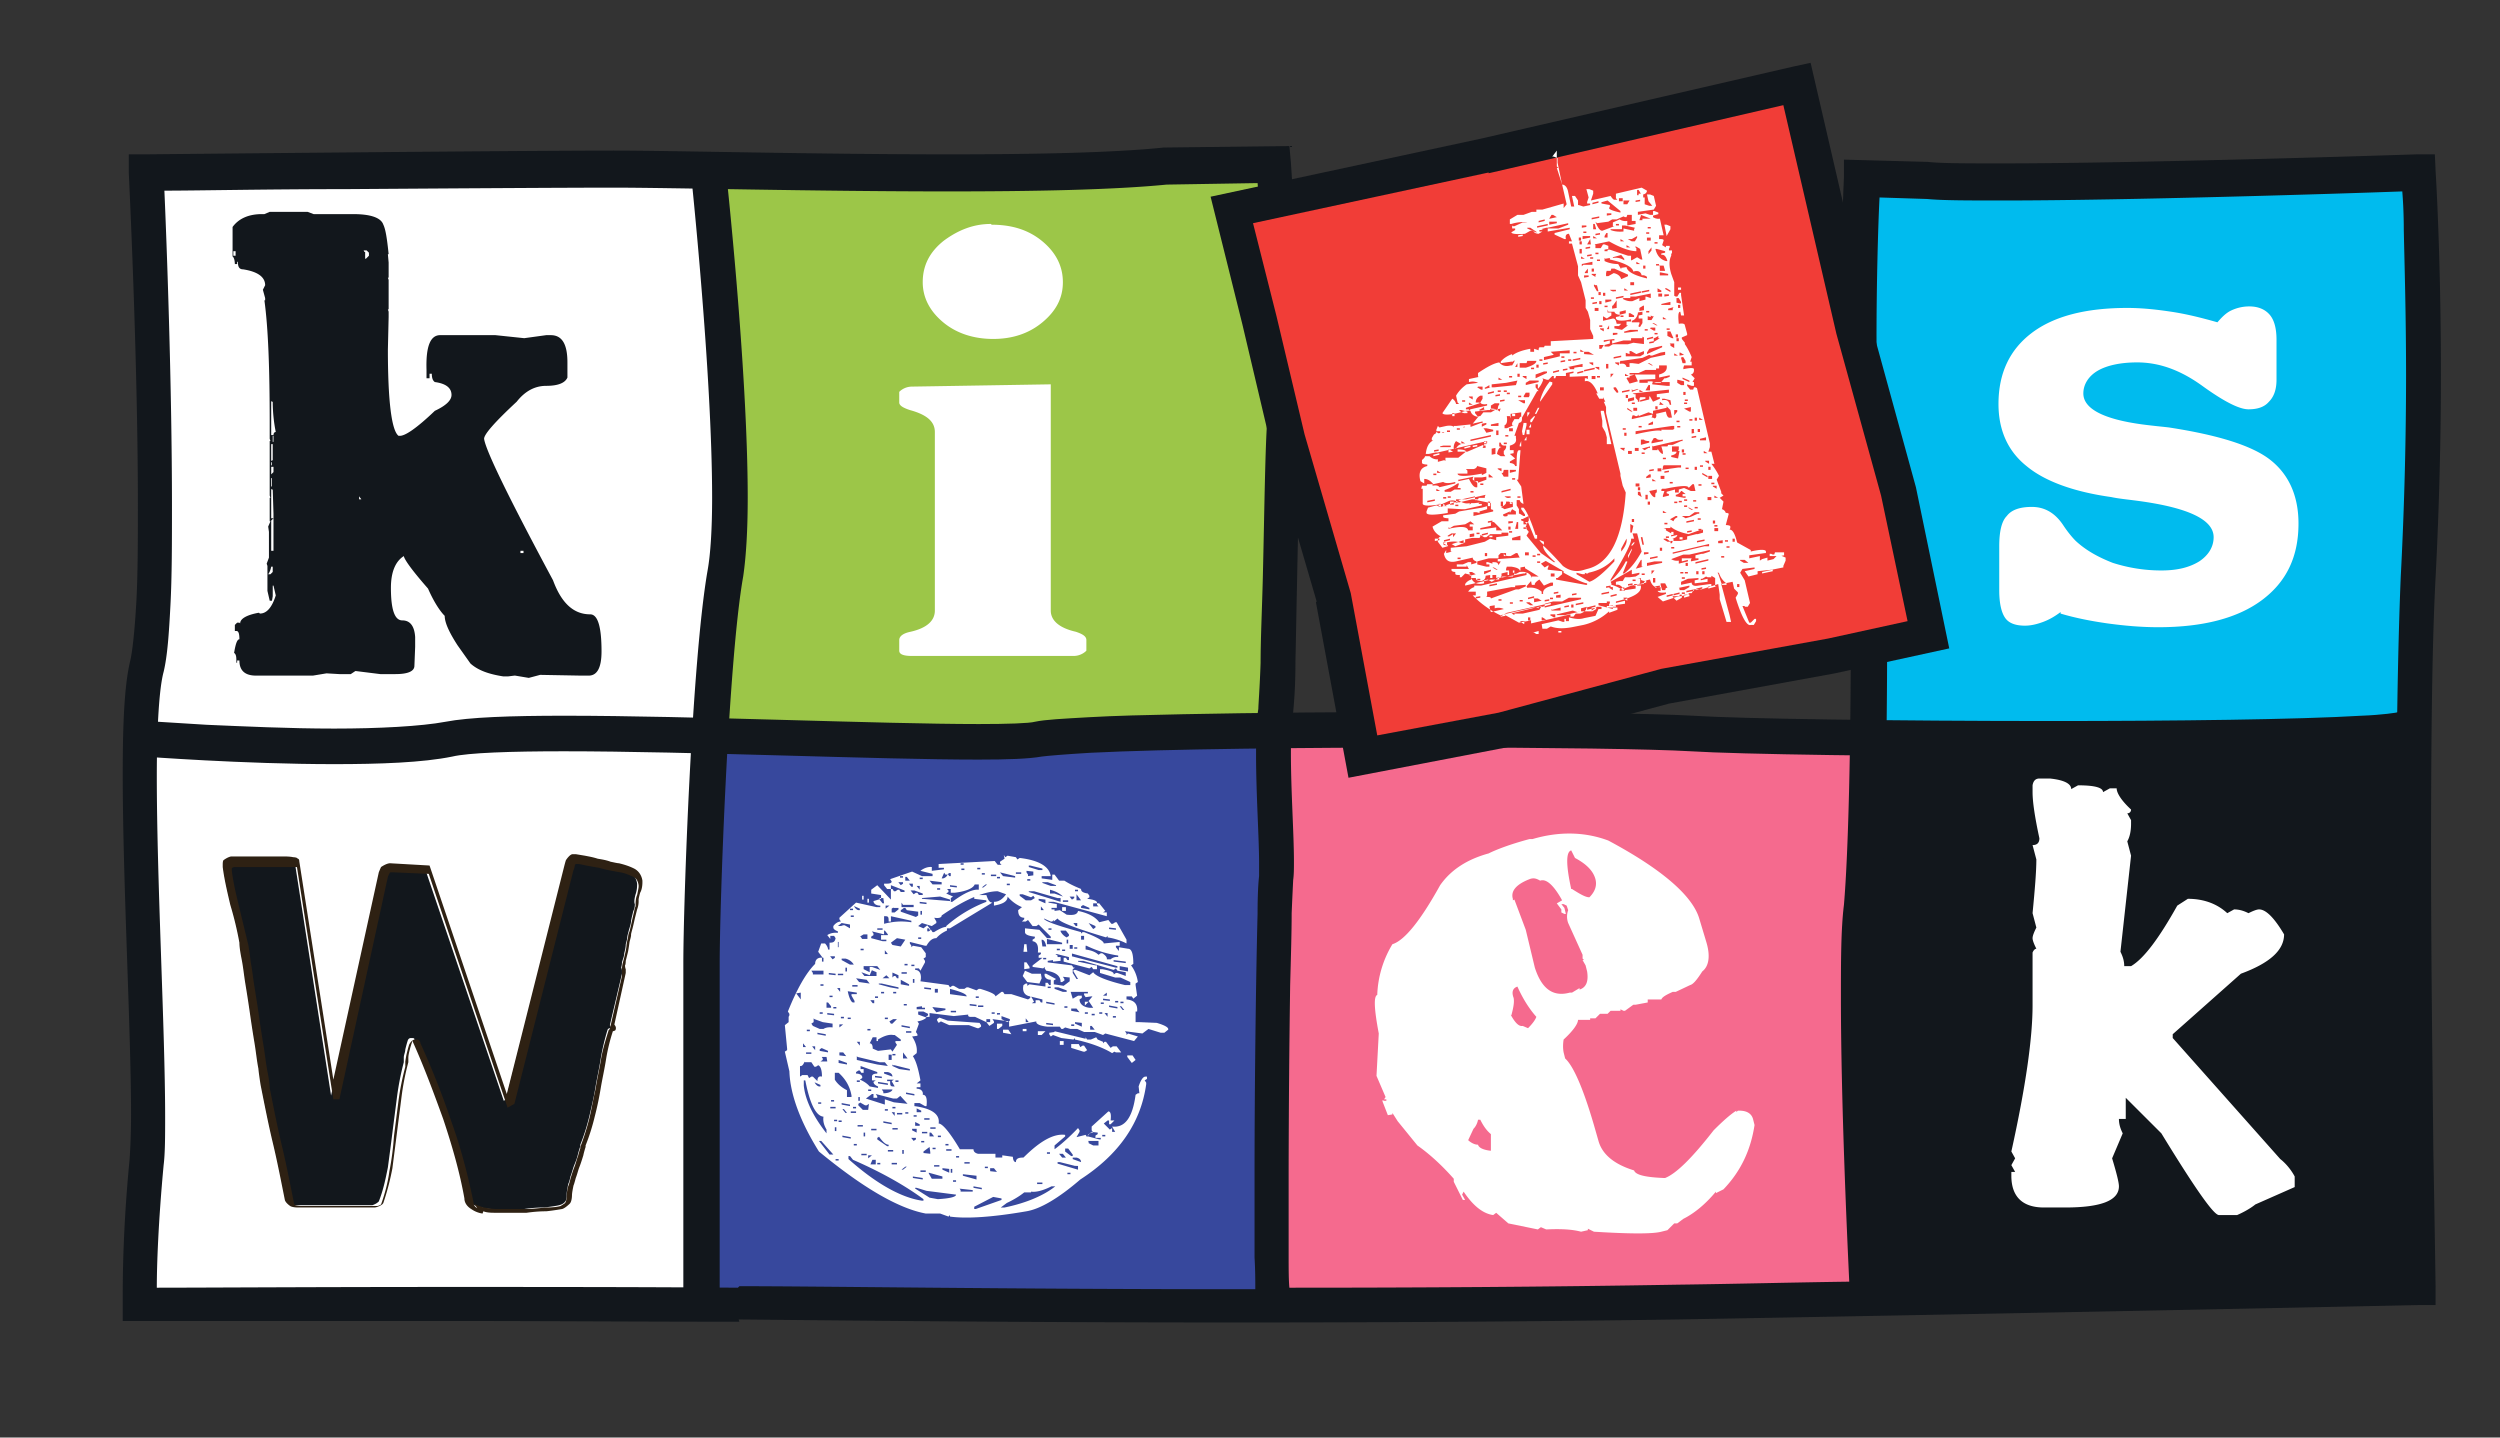
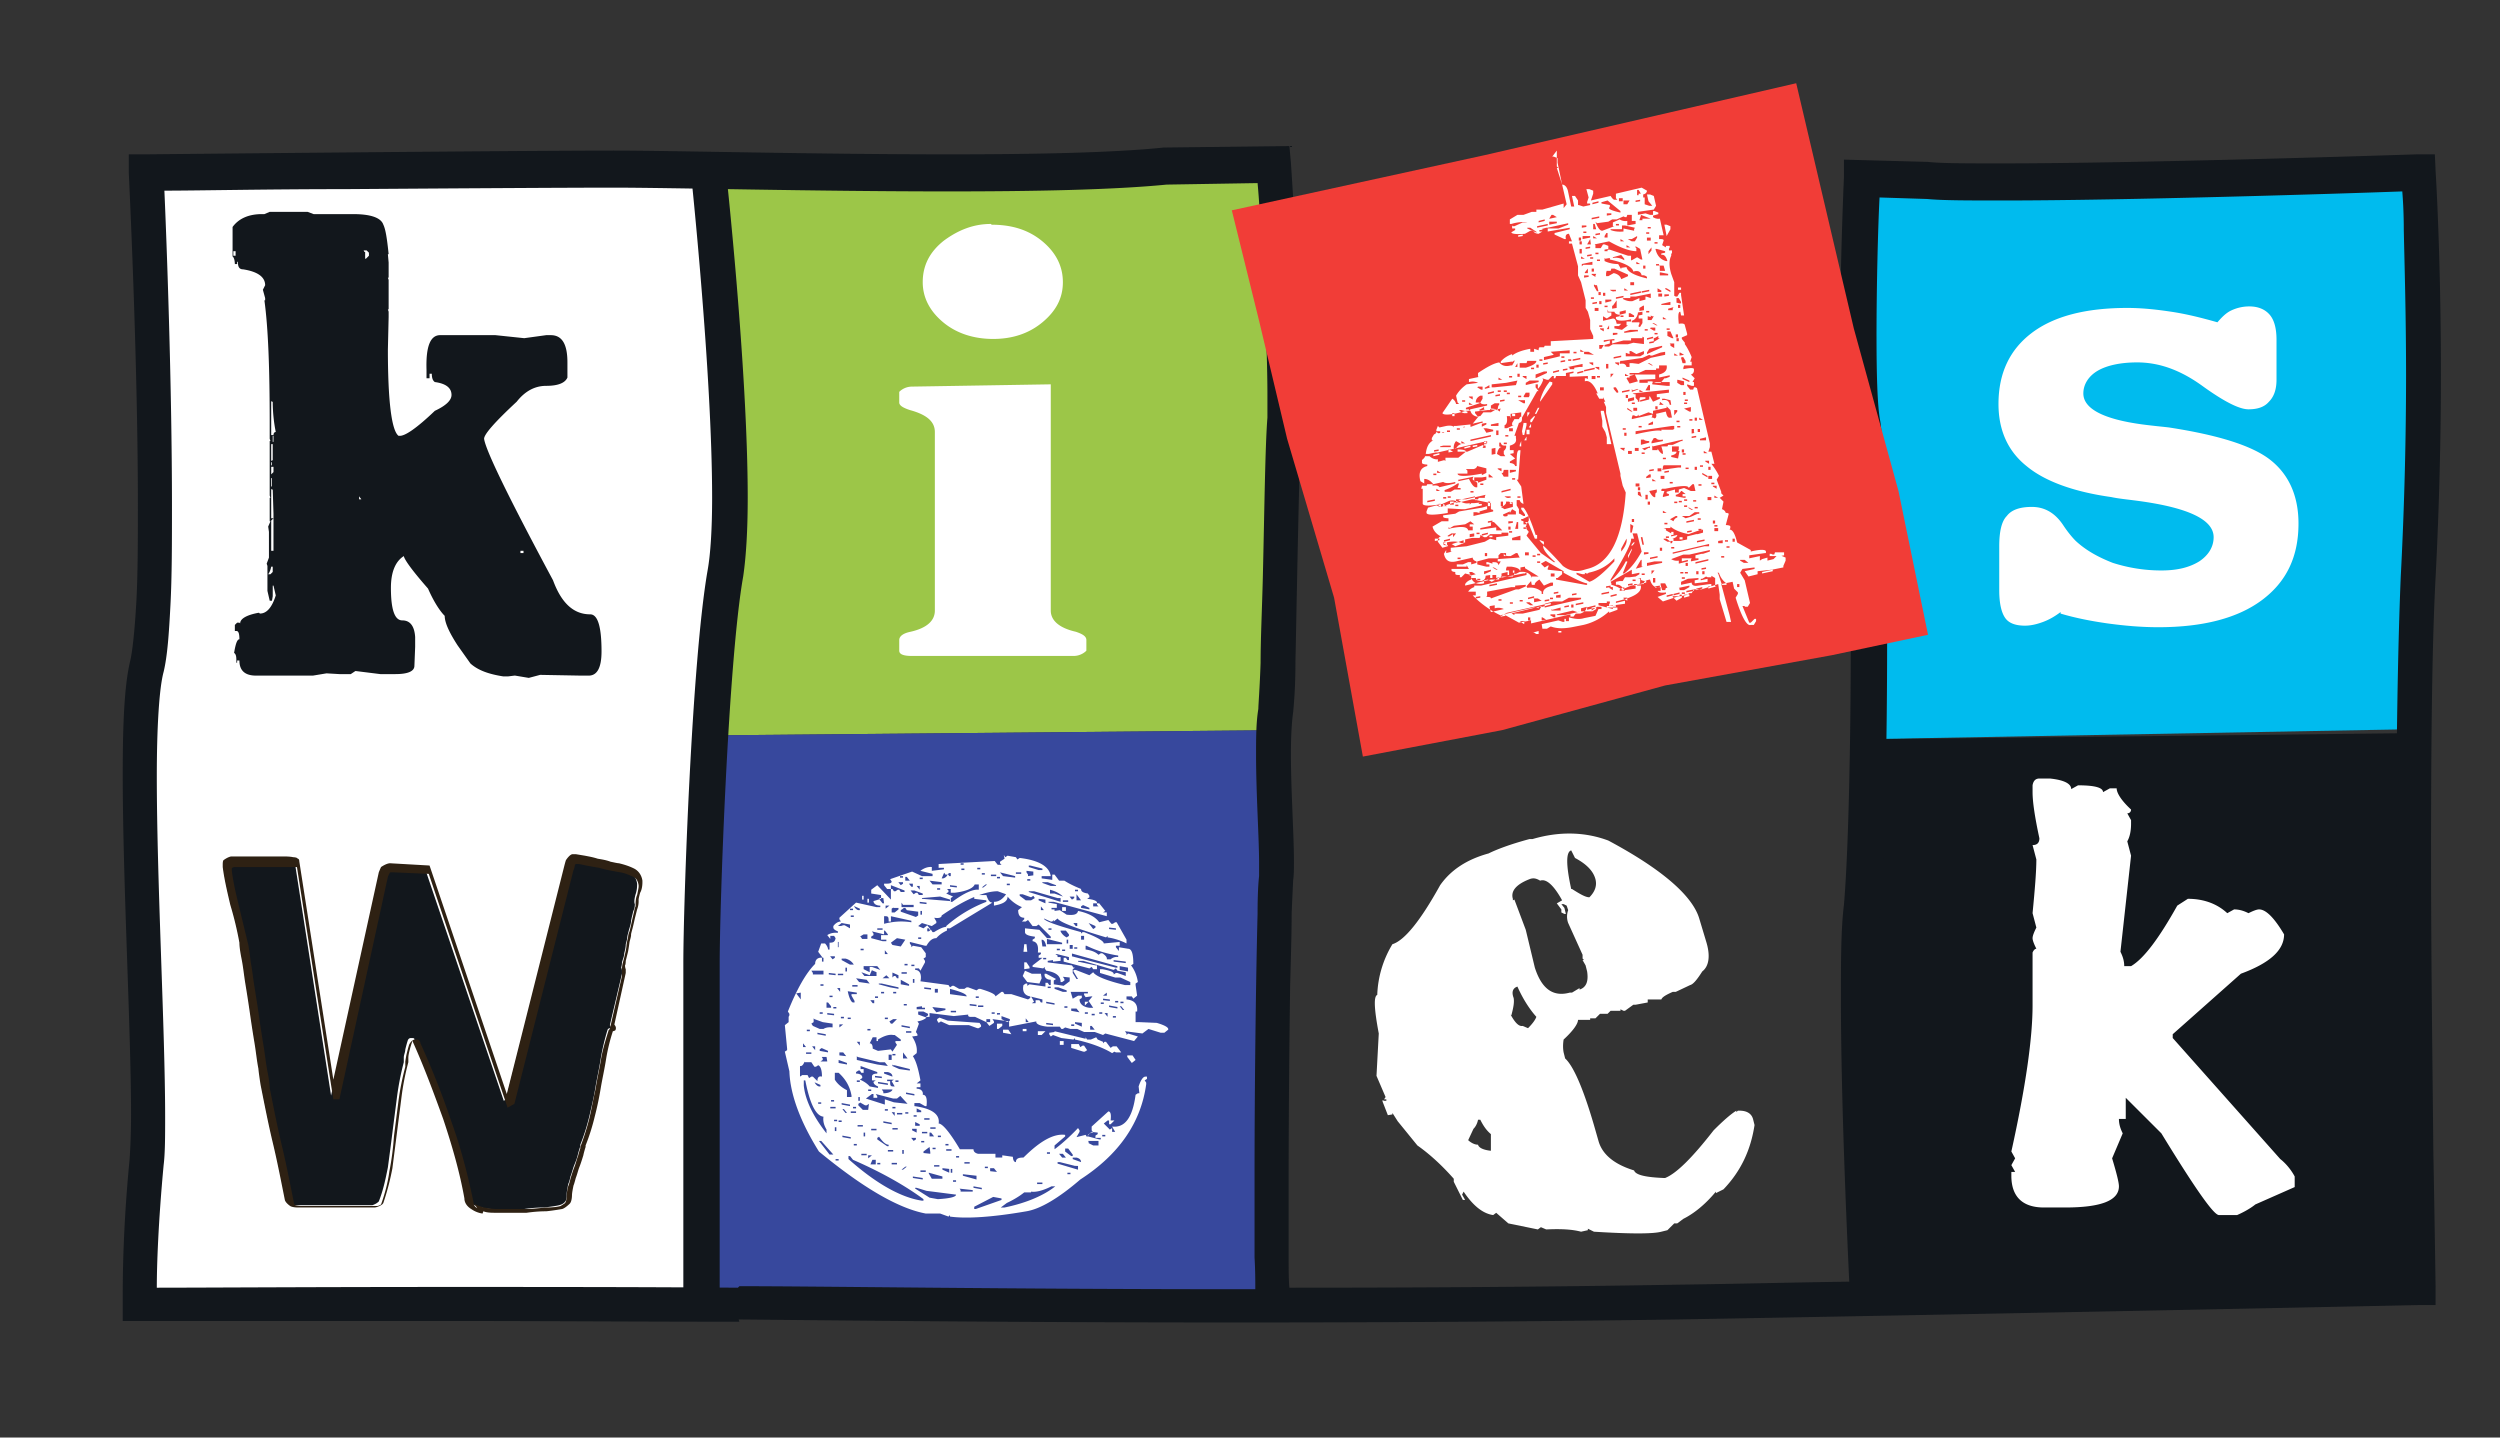
<svg xmlns="http://www.w3.org/2000/svg" height="115" width="200">
  <rect width="100%" height="100%" fill="#333333" stroke="none" />
  <path d="M11.818 13.8H57.94v45.334H11.82z" fill="#fff" />
  <path d="M11.818 58.832H57.94v44.85H11.82z" fill="#fff" />
  <path d="M56.606 13.618l25.818-.484L102 12.711l1.03 45.697-46.424.424 1.758-16.524z" fill="#9cc648" />
  <path d="M193.515 13.8l.788 18.097-1.94 26.45-43.09.787V33.047L149.03 13.8z" fill="#0be" />
  <path d="M56.606 58.832l-.485 45.334 45.03-.545 1.88-45.213z" fill="#37489d" />
-   <path d="M149.273 59.134l.303 44.91-8.667-.483-9.515.605-29.879-.242 1.515-45.516z" fill="#f56a8e" />
  <g fill="#12171c">
    <path d="M192.848 58.65l.667 44.487-43.94.908-.666-26.087 1.455-18.824z" />
-     <path d="M11.455 60.526l.242-2.844 4.848.302c2.849.121 6.607.303 10.182.303 3.576 0 6.97-.182 8.91-.545 1.878-.363 5.211-.484 9.515-.484 10.181 0 25.333.666 33.151.666 2.303 0 4.06-.06 4.485-.182.848-.181 2.242-.242 4.303-.363 2.06-.121 4.667-.182 7.576-.242 5.878-.121 13.212-.182 20-.182 9.212 0 17.575.121 20.788.303 3.636.242 16.303.424 28.666.424 9.94 0 19.758-.121 24.788-.424 1.636-.06 2.849-.242 3.03-.303l.788 2.724c-.788.182-1.879.303-3.636.424-1.697.12-3.94.181-6.546.242-5.151.12-11.757.181-18.424.181-12.485 0-25.03-.181-28.848-.423-3.03-.182-11.455-.303-20.606-.303-10.243 0-21.515.121-27.455.424-2 .12-3.454.242-3.879.302-1.03.182-2.666.242-5.09.242-7.94 0-23.03-.665-33.152-.665-4.243 0-7.636.12-8.91.423-2.363.485-5.817.606-9.454.606-7.272 0-15.212-.606-15.212-.606z" />
    <path d="M59.152 105.74c-7.819 0-15.758-.061-22.849-.061H9.818v-1.876c0-1.332 0-5.387.546-11.016.06-.848.12-2.119.12-3.632 0-6.779-.666-18.642-.666-27.237 0-3.934.121-7.081.606-9.079.182-.786.364-2.542.485-4.72.121-2.24.121-4.903.121-7.808 0-5.811-.182-12.469-.363-17.614-.182-5.144-.364-8.836-.364-8.897v-1.453h1.394s29.879-.302 37.394-.302c4.667 0 16.121.302 26.788.302 6.727 0 13.151-.12 17.212-.544l10.06-.121.122 1.331s.848 12.53.848 18.46v1.998c-.182 3.147-.363 13.618-.485 19.49 0 1.997-.12 3.328-.181 3.994-.122.848-.182 2.058-.182 3.33 0 2.965.242 6.476.242 8.594 0 .605 0 1.09-.06 1.513 0 0-.061 1.21-.122 2.663 0 1.513-.06 3.51-.12 5.75a1163.77 1163.77 0 0 0-.122 14.83v6.778c0 1.09 0 1.998.06 2.603 9.94 0 20.546-.06 31.03-.242 4.667-.06 9.334-.182 13.758-.242-.181-3.874-.666-14.466-.666-22.698 0-2.905 0-5.508.242-7.445.364-4.236.546-13.013.546-21.123 0-3.934 0-7.748-.122-10.834-.06-3.027-.242-5.448-.363-6.295-.303-1.634-.364-4.298-.364-7.263 0-5.871.303-12.71.303-12.71V12.77l6.727.182c1.03.12 3.152.12 5.88.12 5.696 0 14-.18 20.908-.362 6.91-.182 12.303-.364 12.364-.364h1.394l.06 1.332s.425 6.658.425 16.282c0 4.781-.121 10.35-.425 16.22-.303 5.63-.363 13.861-.363 22.274s.121 17.069.182 23.606c.12 6.536.181 10.955.181 10.955v1.392h-1.393s-28.364.605-59.213 1.15c-12.06.181-24.363.242-35.515.242-18.12 0-33.212-.182-39.636-.242zm0-2.845c6.424 0 21.515.242 39.636.242h1.636c0-.666 0-1.513-.06-2.542v-6.78c0-7.202.12-16.1.242-20.7 0-1.573.06-2.48.121-3.026V69c0-1.937-.242-5.508-.242-8.595 0-1.331 0-2.602.182-3.692 0-.302.12-1.816.181-3.692 0-1.937.122-4.418.182-6.96.122-5.085.182-10.411.364-12.65v-1.816c0-2.845-.182-7.445-.424-11.319-.122-2.3-.243-4.358-.364-5.629l-7.273.121c-4.303.424-10.727.545-17.454.545-10.727 0-22.243-.302-26.788-.302-3.758 0-13.091.06-21.515.12-6.182 0-11.818.122-14.424.122.181 4.055.606 15.615.606 25.179 0 2.965 0 5.69-.122 7.99-.12 2.3-.242 4.054-.545 5.325-.364 1.332-.546 4.54-.546 8.353 0 8.413.667 20.337.667 27.237 0 1.574 0 2.905-.121 3.874-.424 4.539-.546 7.989-.546 9.805 3.394 0 12.485-.06 23.637-.06 7.09 0 15.03 0 22.848.06zm90.97-75.96c0 2.844.06 5.568.302 6.778.182 1.271.303 3.571.424 6.719.061 3.086.122 6.96.122 10.894 0 8.171-.182 16.887-.546 21.366-.121 1.816-.182 4.358-.182 7.263 0 5.084.182 11.077.364 15.858.121 2.905.242 5.387.303 6.84 9.212-.182 17.636-.303 24.546-.485 8.06-.181 14.06-.302 16.606-.363-.061-4.54-.364-19.187-.364-33.229 0-8.473.121-16.705.364-22.455.303-5.81.424-11.318.424-16.1s-.121-8.776-.182-11.621c0-1.271-.06-2.36-.121-3.087-4.97.182-22.182.726-31.94.726-2.727 0-4.848 0-6.06-.12l-3.818-.122c-.122 2.3-.243 7.021-.243 11.198z" />
    <path d="M54.667 104.166V77.05c0-4.66.666-24.09 1.94-31.413.241-1.332.363-3.39.363-5.81 0-5.024-.425-11.561-.849-16.766-.424-5.266-.848-9.2-.848-9.261l2.788-.303s1.757 15.98 1.757 26.33c0 2.48-.121 4.66-.363 6.294-1.213 6.84-1.88 26.51-1.88 30.929v27.176h-2.848zM21.455 16.947h3.151l.485.182h3.151c1.455 0 2.243.303 2.425.847.181.363.303 1.15.424 2.36h-.06l.06.667v1.21h-.06l.06.182v2.36h-.06l.06.182v.424l-.06 2.602c0 4.176.302 6.476.848 6.9h.06c.425.06 1.394-.605 2.849-1.997.909-.424 1.333-.848 1.333-1.271 0-.545-.424-.908-1.333-1.03-.182-.12-.243-.362-.243-.665h-.181v.363h-.243v-.666c-.06-1.876.303-2.784 1.091-2.784h4.424l2.303.242 1.758-.242h.364c.909 0 1.333.726 1.333 2.18v1.21c-.182.423-.727.665-1.697.665-.91 0-1.697.424-2.364 1.271-1.757 1.635-2.606 2.603-2.606 2.966.121.908 1.94 4.66 5.515 11.319.667 1.815 1.637 2.723 2.97 2.723.606 0 .91.969.91 2.966 0 1.332-.364 1.937-1.031 1.937h-.606l-3.273-.06-.909.242-1.09-.182h-.061l-.485.06h-.424c-1.152-.181-2-.484-2.607-1.028l-1.03-1.453c-.667-1.029-1.03-1.816-1.03-2.36-.424-.424-.91-1.211-1.334-2.18-1.272-1.452-1.878-2.3-1.939-2.602-.667.424-1.03 1.27-1.03 2.542 0 1.755.303 2.603.909 2.603s.97.423 1.03 1.331v.787l-.06 1.513c0 .424-.485.666-1.516.666h-1.212l-1.94-.242h-.06l-.363.242h-.91l-1.03-.06-1.09.181h-4.546c-.91 0-1.333-.424-1.333-1.21h-.182v.181h-.06c0-.424 0-.666-.183-.787.121-.726.243-1.09.425-1.09 0-.423-.061-.665-.243-.665h-.121v-.484l.182-.182h.182l.06.06c0-.362.485-.665 1.455-.847h.06l.06.06c.546 0 .97-.483 1.274-1.452l-.182-.787h-.06v.848l-.061.363h-.182l-.182-.787v-1.997l-.06-.182.181-.484V42.55l-.06-.424.181-.423h-.06v-.969h.06-.06v-.908h.06l-.06-.181V35.287h.06l-.06-.182v-1.271c0-4.358-.121-7.626-.424-9.805h.06v-.182l-.182-.665.182-.364c0-.665-.606-1.089-1.757-1.27-.303 0-.425-.182-.425-.606h-.06v.182h-.182s0-.485-.182-.606v-2.36c.485-.666 1.273-1.03 2.364-1.03h.182l.424-.18zm-2.788 3.148v.363h.181v-.363zm3.03 25.24s-.06.362-.242.604h.181l.182-.181v-.424h-.06zm0-13.256v2.724h.182s0-.242.182-.242a12.536 12.536 0 0 1-.243-2.422h-.06zm0 3.45v1.332h.06l.061-.061v-1.271h-.182zm0 1.695h.06v-.242h-.06zm0 .12v.606l.182-.182v-.423h-.182zm0 1.574h.06v-.665h-.06zm0 .182v2.361h.182v-.364l-.06-1.936h-.061zm0 2.542v2.421h.182v-.181h.06-.06V41.46l-.182.181zm.121-6.295h.06v-.484h-.06zm6.91 4.358v.242h.181l-.182-.242zm.424-19.55h.06v.545h.06l.243-.242v-.242l-.182-.182h-.242zm12.484 23.848v.242h.243v-.182h-.243z" />
  </g>
  <path d="M122.606 67.124c2.06-.606 4.121-.606 6.06.12 4.304 2.3 6.728 4.42 7.273 6.235l.546 1.816c.363 1.15.242 1.997-.303 2.42-.424.667-.727 1.03-.97 1.09l-1.151.545h-.242c-.546.242-.85.424-.91.605h-1.091v.242l-.97.182h-.181l-.667.484h-.121l-.243-.12v.12h-.788l-.242.242H128l-.121.121-.243.242h-.423v.121h-.972c0 .303-.363.848-1.151 1.574-.06.363-.06.726 0 1.03l.121.483c.667.606 1.455 2.421 2.303 5.327l.364 1.27c.303 1.09 1.273 1.877 2.848 2.361.121.363.91.545 2.364.605h.121c.91-.363 2.182-1.634 3.879-3.813.727-.726 1.333-1.27 1.818-1.573v.12l.121-.12h.122c.606 0 .97.242 1.09.665l.122.485c-.303 1.997-1.091 3.692-2.485 5.144l-.606.303v-.121c-.849 1.029-1.758 1.755-2.606 2.179l-.485.363h-.243l-.545.545-.485.12c-.667.182-2.485.182-5.394 0l-.485-.241v.12l-.545.122c-.667-.182-1.576-.242-2.788-.182l-.424-.181-.243.181-2.363-.484-.97-.847-.242.181c-.849-.12-1.637-.787-2.364-1.876l-.121.242.242.424h-.182l-.727-1.453V94.3c-.91-1.029-1.879-1.937-2.91-2.663l-1.575-1.937-.424-.666v.121l-.364.06-.424-1.089v-.12l.121.06h.182v-.121h-.182l.121-.182-.727-1.695.182-3.39c-.364-1.936-.424-2.965-.121-3.086a8.365 8.365 0 0 1 1.212-4.055c.97-.303 2.242-1.876 3.818-4.721.849-1.21 2.121-2.058 3.879-2.542.606-.303 1.697-.727 3.273-1.15m-4.122 22.455s-.06.424-.363.726l-.424.908s.363.363.787.363c.061.242.425.424 1.03.485v-1.332c-.363-.303-.605-.666-.848-1.15h-.242zm2.606-8.413c.364.666.667.968.97.908l.424.181c.425-.423.606-.726.667-.908-.485-.544-1.03-1.331-1.515-2.42-.364.12-.485.423-.303.907.06.303 0 .727-.182 1.392m.243-9.26l.909 2.42.727 3.027c.545 1.695 1.454 2.36 2.788 1.998h.182l.606-.364v.121c.545-.181.727-.665.606-1.452l-.122-.484-.242-.424h.121l-.12-.121v-.303l-1.152-2.542a1.501 1.501 0 0 1 0-1.029l-.122-.363-.242-.121h-.182l.243.303.12.484h-.12l-.243-.121v-.242l-.364-.485.425-.242c-.667-1.21-1.273-1.755-1.758-1.573-.303-.182-.545-.242-.848-.121-1.091.423-1.516.968-1.334 1.573v.121zm4.606-.848c.666.424 1.09.666 1.394.666.484-.484.606-.968.484-1.452-.181-.666-.727-1.211-1.636-1.695l-.303-.605c-.424.12-.424 1.15 0 3.086m-45.394-2.723l.121.181.182-.12.667.12.12.182.183-.121c1.515.181 2.363.666 2.485 1.452h-.728v.182l.849.121v-.424h.182l.363.485h.425s.424.302 1.333.665c0 .182.121.303.545.364l.122.181v.121l-.182.121c.545.06.848.182.788.363h-.303v.243h.424l-.121-.122v-.12h.181l.485.605-.182.12h.303v.303l-4.242-1.15h-.424v.06l.666.122v.303h-.424v.12h.243v.122l.424-.06.545.362c.546.06.849 0 .91-.302.848.181 1.393.484 1.696.908l.728-.182.242.303h.121l.182-.121h.121l.788 1.392v.302s-.666-.363-1.515-.484v-.121l-.121.121c-2.424-.726-3.697-1.21-3.879-1.513l-.303.242V73.6l-.121.121h-.121l-.546-.242c0 .182.97.545 2.97 1.09v.12l.121-.12h.121c1.091.423 1.576.726 1.576.907l1.273-.12v.302h-.303v.12l.242.304v-.303l.727.121c.303 0 .425.424.425 1.21l-.182.122s.424.484.545 1.331l-.182.121v.121l.122.848-.303.242-.122-.182h-.424v.242c.667.06.91.424.849.969h-.122v.847h.304l1.393.06c.607.182.97.364.91.545l-.303.242h-.304l-.97-.302-.484.363L90 82.497l.121.182v.121l.121-.121.788.242-.303.363-2.303-.605-.182.121-.666-.242h-.849l-.545-.242h-.546l-.424-.121-.182.12h-.12l-.122-.18h-.97c-.666-.061-.97-.243-.909-.424l-2.182.423v-.423l-1.333-.182.121.182v.12l-.363.243-.243-.303h.303v-.242h-.303v.242L78 81.347h-.424l-.121-.06v-.121l-1.152.12-1.94-.241v.302h-.302l.181-.12v-.122l-.363-.181h-.424v.242l.666.242s-.242.242-.727.303l.121.181-.242.666.12.181v.122l-.423.06c.303.484.424.908.363 1.332l-.303.242c.243.363.425.968.606 1.937l-.303.242h.303v.302h-.303v.121c.364 0 .546.242.485.485.303 0 .364.363.303.907H74l-.424-.242h-.424v.242c1.393.182 2.06.666 1.939 1.393.303 0 .909.726 1.697 2.057h1.091c0 .182.121.303.363.364h1.394v.302h.546v-.181l.848.12s0 .424.243.424c0-.302.242-.363.606-.363 1.333-1.331 2.424-1.937 3.333-1.816v.122l-.848.726v.302s.788-.544 1.878-1.694l.122.181v.121l-.243.424.727-.182.122.182s.182-.424.485-.363l-.122-.182v-.302l1.334-1.21c.181 0 .242.241.181.725h.304l-.304.303h-.12v-.303h-.122l-.303.243.485.484.182-.121v.302h.242l-.242-.423c1.03.12 1.636-.727 1.878-2.542l.182-.121h.122l-.061-.545c.182-.545.364-.787.545-.787h.122v.182l-.182.12.121.182v.121c-.424 3.087-2.182 5.63-5.273 7.627-1.757 1.513-3.212 2.36-4.303 2.542-2.788.484-4.848.605-6.121.423v-.12l-.121.12-.667-.242h-1.151c-2.243-.423-5.091-2.118-8.546-4.963-1.515-2.421-2.303-4.6-2.363-6.416l-.364-1.573.182-.121v-.122l-.182-1.876.303-.242v-.424l.06-.12v-.122l-.12-.181c.727-1.816 1.454-3.087 2.181-3.813 0-.364.243-.545.606-.485l-.363-.484.242-.666H66s.242.242.242.485h.122v-.545c.303 0 .424-.06.484-.363l-.12-.182h-.304v.242l-.242-.302s.303-.243.848-.182v-.121s-.363-.121-.363-.303v-.12s.242-.364.606-.364l-.121-.182v-.12l1.333-1.211 1.636.363h.303v-.121c-.363 0-.545-.182-.545-.363l.606-.182v-.302l-.788-.121v-.303l.485-.363 1.09 1.15v-.848h.122l.121.182h.121l.182-.121h.121l.122.182h.303v-.122l-1.091-.423v.302h-.303l-.243-.302v-.121c.364 0 .606 0 .606-.182l-.12-.181 1.757-.606.788.363h.848v-.181l-.97-.242s.425-.363.91-.303v.303l.97-.121v-.121h-.425v-.303l4.485-.242.242.303h.303L80 69.06v-.122l.364-.242zM63.697 79.47l.364.484v-.544zm.667 5.447s-.122.424-.364.364v.847l.182-.121h.424l.121.242.182-.121h.121l.364.363c0-.303.121-.424.364-.363 0-.545-.122-.847-.303-.908l-.182.121h-.121l-.243-.363h-.545zm-.122-1.452v.302h.243zm.061 2.966v.423c.121 1.15.727 2.421 1.818 3.813v-.302c-.182-.303-.303-.666-.242-1.03-.606-.06-1.091-1.028-1.455-2.904zm.182-2.24v.121h.424v-.12h-.424zm.06-1.816v.121h.243v-.12h-.243zm.546-.908v.303l-.182.121.121.182.546.242h.303s.242-.182.727-.121v-.303l-.788-.12-.666-.243zm-.182-3.813l.121.182v.12h.849v-.302zm.06 6.053l.243.303v-.303h-.242zm.183 2.845s.12.302.363.363h.121v-.121l-.545-.242zm.242-3.935v.121l.667.122v-.122l-.667-.12zm.06 5.569v.12h.243v-.12h-.242zm.061 3.087l.849 1.09h.303l-.97-1.09h-.121zm.06-10.29v.121h.243v-.12h-.242zm.061-2.24v.122h.243v-.121h-.243zm.122 5.085l-.182.121v.121l.666.121v-.12l-.545-.243zm-.061.666l.121.181v.121l-.182.121h.546l-.06-.363h-.425zm.06-7.869v.303h.122v-.303h-.121zm.364 3.571v.424h.364v-.12l-.243-.303h-.12zm.06.848v.12l.546.061v-.12l-.545-.061zm.122-3.208v.12l.545.061v-.12zm.06 1.816v.12h.243v-.12h-.242zm0-3.208l.243.302.182-.12v-.122h-.424zm.061 12.105v.121h.424v-.121zm.06-.545v.121h.243v-.12h-.242zm.183-7.444v.12h.242v-.12zm.06 9.018v.121h.243v-.121zm.06-3.753v.545s.243.484.97.847v.545h.364v-.12c-.121-.667-.424-1.272-1.03-1.817h-.303zm0 4.358v.303h.122v-.303h-.121zm.061 2.542v.121h.243v-.12h-.243zm.122-18.642h.303l.182-.06h.12l.425.242v-.303l-.667-.12-.303.241zm.06 3.813v.121h.425v-.12h-.425zm-.06 1.15l.242.303v-.303zm.06-3.692v.424h.06v-.424zm.06 9.382v.302l.668.122v-.122l-.667-.242zm0 4.902v.122h.243v-.122h-.242zm.062-5.507v.302l.545.06-.242-.302h-.303zm0-2.24v.303l.303-.242h-.303zm.12-.545v.121h.243v-.12h-.242zm.061 6.9v.121l.667.121v-.12zm0-11.56v.12l.667.364h.303s-.182-.363-.667-.484zm.06 14.163v.121l.668.121v-.12l-.667-.122zm0-2.118l.243.302h.122l-.243-.302h-.121zm.243-11.319v.303h.122v-.303zm.182 3.995v.12h.243v-.12zm0-2.119c.121.606.303.908.424.908h.122v-.12l-.243-.424v-.121h.424v-.121l-.787-.122zm.06 13.135v.302c2.243 1.998 4.243 3.087 5.88 3.33h.12v-.122c-1.393-1.029-3.272-2.118-5.636-3.147L68 92.484h-.121zM68 72.692v.121h.242v-.12H68zm.06.545v.12h.243v-.12h-.242zm0 15.676v.121h.425v-.12h-.424zm.122-10.108v.121h.424v-.12h-.424zm.06 9.745v.121h.243v-.121zm.061 2.966v.12h.242v-.12zm0-19.066s.121.303.364.363h.12v-.12l-.545-.243zm.545 12.771v.303h.243v.302h-.182l-.121-.181h-.121l-.182.12v.122c.363 0 .545.181.485.363l-.182.121s.485.182.788.545l.666.12v-.12s-.363-.121-.363-.363l.182-.121h-.303v-.303c0-.182.181-.242.424-.242v-.121l-1.334-.484h-.12zm-.303-.726v.302l1.637.364.848.12-.242-.302h-.424l-1.758-.424zm-.06-6.234l.242.302.849.121-.243-.302zm.06 8.17v.122h.243v-.121h-.243zm0-3.086l.243.302v-.302zm.061 6.658v.12h.424v-.12zm.06-2.24v.303h.122v-.303h-.121zm.182.424l-.181.12v.122l.363.363h.425l.06-.484-.182.121h-.12l-.425-.242zm0-12.287v.121h.243V75.9zm0-.968l.122.181h.424v-.363h-.303l-.303.182zm.91 2.663l-.182.423-.667-.242.243.303h.97v-.303l-.425-.181zm-.849 14.708v.12h.424v-.12zm.06-20.64h.122v.303h-.121v-.303zm.122 5.569v.302l.485.242v-.423h.182l.666.242-.242-.303H69.03zm0 13.376v.303h.121v-.303zm.303-18.703h.121v.303h-.121zm2.667 15.737l-.303.242h-.303l-1.394-.363.12.182v.12h-.302v-.302h-.121l-.485.363 1.515.484v-.423l.727.242 1.091.12-.606-.665zm-2.667-5.326v.12h.242v-.12zm.06 10.047v.303l.304-.242h-.303zm0-5.205v.12h.243v-.12h-.242zm.122-7.203l.242.303h.121v-.242h-.424zm.242 12.771l-.182.424h.425v-.363h-.303zm.424-9.442h-.12v-.302h-.304l-.242.484c.182 0 .242.181.242.423l.424.182 1.03-.121.122.182.364-.545-.122-.182v-.12h.425v-.122l-.485-.363h-.121c-.303-.06-.728.06-1.213.363m.485-8.716v.303l-.97-.242.122.181v.122l-.182.12v.122l.91.242h.302v-.121h-.424v-.363h.545v-.061l-.242-.303h-.121zm-1.03 15.858v.121h.424v-.12h-.424zM70 86.068v.121l.545.061v-.121l-.545-.06zm0-6.355v.121h.242v-.12H70zm.364 11.198l-.182.12v.122l.788.544h.12v-.12c-.242 0-.484-.243-.787-.666m-.121-16.645v.12h.424v-.12zm0 18.763v.121h.242v-.121zm.06-6.476v.12l.788.122v-.121zm.061-7.93v.122l.91.242.666.12v-.12l-1.334-.303h-.303zm.06-6.778v.12l.243.303h.121l-.06-.423h-.303zm.122 7.505v.121h.242v-.121zm.06 7.808l.122.181v.122c.485 0 .727-.182.727-.303h-.121zm.122 2.542v.121l.666.121v-.12zm-.06-11.44h.545l-.243-.242-.303.243zm.12 7.506v.12l.667.243c0-.182-.121-.303-.364-.363zm0-12.59v.727c.728-.182 1.394-.242 2.182-.121v-.121l-1.636-.364v.424h-.182c0-.303 0-.424-.243-.424h-.12zm.06 2.845v.303h.243l-.242-.303zm0 5.387v.12h.243v-.12h-.242zm0 7.324v.12h.243v-.12h-.242zm.061-16.343v.303l.304-.242h-.304zm.122 13.982v.121h.242c0 .303 0 .424.243.424h.12l-.242-.424.182-.12h-.545zm.12-1.997v.423h.243v-.423h-.242zM71.03 92v.121h.425V92zm.122-10.29l.12.182h.122l.364-.363h-.303l-.303.182zm.12-6.294l.122.181.667.121.363-.544-.666-.121-.485.363zm.061 17.613v.121h.425v-.121zm0-4.055l.243.302v-.302zm.182-16.403l-.182.121v.303h.243l.303-.242v-.121h-.424zm-.121 5.205v.424l.121-.121h.121l.122.182h.12v-.243l-.545-.242zm0 10.774v.121h.242v-.121zm0-4.237v.121h.242v-.12h-.242zm0 .848v.12l.545.243.849.12v-.12l-1.212-.303h-.121zm0 5.084v.12h.424v-.12zm.06-10.895v.121h.243v-.121h-.242zm.182 7.082v.12h.243v-.12zm.122 2.602v.121h.424v-.12h-.424zm.06-18.52l.243.302.181-.121v-.121h-.424zm.243 7.807v.424l.666.12v-.12l-.666-.363zM72 70.09v.122h.242v-.122zm.242 2.603l-.181.121v.121l1.212.424.182-.121v-.303l-.91-.12-.12-.182h-.122zm-.12 9.321v.121l.666.121v-.12l-.667-.122zm0-4.237v.121h.423v-.12h-.424zm0 15.798h.12l.303-.242h-.12l-.304.242zm0-21.306v.303h.969v-.182h-.849l-.12-.181zM72.181 92v.303h.121V92zm.06-7.747v.423h.364l-.364-.484zm.061-3.935v.121h.242v-.12h-.242zm.06-3.207v.12h.243v-.12h-.242zm.061-6.961v.303h.364l-.243-.303h-.12zm0 18.824v.12h.243v-.12zm.06-6.477v.121h.425v-.12h-.424zm0 4.903v.121l.668.121v-.12l-.667-.122zm.183-16.766l.242.303h.121v-.242h-.424zm2 2.663l.242.424v.121l-.364.242-.787-.242-.303.242.424.182.303-.242.242.302v.121l-.121-.181h-.121v.242h.121l.182-.121.121.181h.121c.485-.302.788-.423 1.03-.423v.302s-.484.182-.848.606c-.303 0-.545.181-.788.605H74l-1.212-.303v.121l.121.182v.12l.121-.12.667.12.364.485v.303l-.182.12.121.182v.121l-.364.666-.12-.181h-.304v.12c.364 0 .546.364.424.909l2.243.302.121.182.182-.121h.121l.424.242h.425l.181-.121h.122l.666.242.182-.121h.121c.788.242 1.212.424 1.212.605l.485-.363h.121l.122.182h.545l1.333.423.182-.12v-.122c-.424-.06-.666-.363-.545-.908l.182-.12h.12v.18l.183-.12 1.272.181v-.302h.182l.121.181h.122v-.423c-.364 0-.546-.243-.485-.485h.121l.788.424-.182.121v.303l.788.12.485-.362V78.2l-.546-.06.122.181v.121l-.182.121h-.122c0-.484-.363-.787-1.151-.908l-.121-.181v-.121l-.121.12-.849-.12v-.121l.788-.606h-.303v-.181l.182-.121v-.121h-.243c.06-.545-.06-.848-.424-.908v-.121l.182-.121v-.121c-.546-.061-.788-.182-.788-.364v-.302l1.152.12.606.667h.303v-.121l-.97-.969-.182.121h-.303l-.364-.484-.181.121h-.303l.181-.182v-.12c-.363 0-.484-.243-.484-.606l.303-.242a2.987 2.987 0 0 1-1.152-.847c0 .423-.424.605-1.09.726v-.303c.363 0 .666-.181.969-.605l-.667-.242c-1.03 0-2.545.605-4.485 1.937 0 .181-.242.242-.606.181m-1.879-2.179l.243.303.182-.12h.12l.122.18h.303v-.12l-.666-.243zm0 19.732l.243.303.182-.121v-.121h-.425zm.061-13.8v.121h.243v-.12h-.243zm.06 13.134v.121l.364.182v-.303h-.363zm.061-11.984v.303h.122v-.303zm0 15.797v.121l.788.122v-.122l-.788-.12zm.06-4.902v.12h.243v-.12h-.242zm.122.545v.302h.364v-.12zm0 5.205v.12l1.152.727.666.121c.97-.06 1.455-.181 1.455-.363l-2.364-.303-.788-.242h-.12zm.121-14.527v.303H74v-.121h-.242V80.5l-.425.06zm0 8.232v.303h.364v-.121zm0-17.795l.243.303v-.303zm.122 4.116v.121h.242v-.12h-.242zm.12-4.781v.12h.243v-.12h-.242zm0 1.936v.121l.546.06v-.12l-.545-.06zm.061.727v.302h.122v-.302zm0 20.76v.121h.425v-.12h-.425zm.061-2.36v.12h.242v-.12zm.06-19.49v.121l2.243.182v-.121l-.788-.242-1.454.12zm0 18.763v.121h.425v-.12h-.424zm.122 1.574v.121l.545.06v-.12l-.06-.424zm.06-13.134v.12l.546.061v-.12zm0 10.47v.122h.425v-.121h-.425zm.425 1.15v.304h.363l-.242-.303h-.121zm-.061 3.27l.242.423h.849v-.182l-1.091-.302zm.06-23.424l.243.302h.727v-.181zm.061 19.731v.121h.424v-.12h-.424zm.121-9.684l.122.182.242.302.727-.181v-.121l-1.09-.121zm.061 11.318v.121h.242v-.12h-.242zm.121 1.393v.12h.425v-.12zm.06-14.103v.303h.243v-.303h-.242zm.183-8.05v.12h.242v-.12zm.182 10.35l.666.242 2.546.182.12.181v.121l-.181.121h-.121l-.667-.242H75.94l-.666-.302-.182.12-.121-.181v-.121l.182-.121zm-.122 9.442v.121h.243v-.121zm.364 2.603v.12l.545.243v-.303zm.182-23.727l-.243.545h.122s.303-.06.363-.363l.121.181h.122v-.242h-.122l-.181.121h-.122l-.12-.181zm.06 21.79v.12h.243v-.12zm3.273-19.913c.121.363.243.605.485.605L76 74.266h-.303v-.182a10.6 10.6 0 0 1 3.212-1.937v-.12l-.97-.122v-.302h.91zm-3.212 20.336v.122h.424v-.122zM78 70.634c0 .363-.606.666-1.636.787h-.303v-.303h-.303l.12.121v.122l-.181.12.545.243-.181.12v.303h.12c.97-.726 1.698-1.029 2.122-.968v-.424h-.364zm-2 8.474v.424l1.333.181c0-.181-.424-.363-1.333-.605m0-8.292v.12l.545.061v-.12L76 70.815zm.06 22.697v.303h.122v-.303h-.121zm0-12.65v.121h.425v-.12h-.424zm.182 13.558v.121h.243v-.12h-.243zm.243-1.937v.121h.242v-.12h-.242zm.242 2.542l.121.182v.12h.97v-.12l-1.09-.121zm.121-25.965v.12h.243v-.12zm.061.423v.121h.243v-.12h-.243zm.121 24.453v.12l1.091.304v-.303l-1.09-.121zm.122-.969v.121h.424v-.12h-.424zm.424-12.65v.121l.545.061v-.121l-.545-.06zm.303 14.587v.121l.666.121v-.12zm.06 1.695v.121h.122l2.06-.726v-.121l-.666-.121-1.516.786zm.122-16.887v.121h.242v-.12h-.242zm.12-10.29v.122h.243v-.121h-.242zm.061 11.016v.122h.425v-.122zm.303-10.592v.121h.243v-.12h-.243zm0 1.15h.122l.303-.242h-.122zm.243 22.335v.12h.242v-.12zm.424.06v.303l.546.06-.243-.302h-.303zm.06-23.424v.121h.425v-.12h-.424zm.061 11.016v.121h.243v-.12h-.243zm.425.908h.424v.182l-.303.242h-.121zm0-.847v.12H80v-.12zm0-10.895v.121H80v-.121zm.242-.363l.242.302.97.122v-.122zm2.485 25.602h-.546s-.484.424-1.394.848l-.484.363h.303c1.757-.363 3.151-.968 4.06-1.695h-.303c-.727.363-1.273.484-1.636.424M80.12 81.226v.303l.485.242.182-.121v-.121l-.667-.242zm.121 1.15h.425l.242.363-.667-.12v-.303zm.303-11.681v.12h.243v-.12zm.728-.908v.12h.424v-.12zm.303 1.755v.121l.485.363h.424l.303-.181-.121-.182-.182.121-.667-.242h-.303zm.242 10.774h.303v.181h-.303zm.182-4.66l.545.241h.728l.06.364-.181.423-.97-.12-.364-.485.182-.424zm0-.667h.121l.243.364v.12l-.425.061v-.545zm0-1.452h.121l.06.605h-.302l.06-.605zm.06 5.931v.303h.243l-.242-.303zm.061-11.802v.12l.121.182v.121l.425-.06v-.303zm.06.666v.12h.243v-.12h-.242zm.122-1.09v.121l.788.242h.303v-.12l-.97-.243zm0 1.997v.122l2.545.786v-.302h-.242l-1.879-.545h-.424zm.182 8.474l.242.424-.182.12h.303v-.241h.304l.12.181h.122v-.242l-.97-.242zm.485 14.89v.12h.424v-.12zm.12-12.106h.546l-.303.303h-.303v-.303zm0-10.592v.121l.546.242v-.302l-.545-.06zm.183.606v.302h.242zm.06 2.663v.12l.06.424h.304c-.06-.363-.182-.544-.364-.544m.06-4.66v.12l.668.242h.424v-.06l-.667-.242h-.424zm.062 6.112v.121h.242v-.12h-.242zm.242 3.51v.122l.667.12v-.12l-.667-.121zm0 1.696v.12l.545.061v-.12zm.06 10.35v.12H84v-.12h-.242zm0-17.069v.424h1.213v-.121l-1.212-.303zm.85 1.332v.12h.241v.303l-.606.06v-.12l-.424.06v.121l1.94.243.12.181H86l-.182.121v.303l.303.484h.121l-.363-.605v-.121h.182l1.09.423.304-.242c.181.303 1.03.666 2.545 1.03h.424v-.243l-.788-.363h-.424L88 77.837v-.303h.182c.666.121.97.242.909.424l.182-.121h.12l.668.242v-.303l-.667-.12-.121-.182-.182.12-2.424-.726h-.425v.06l1.394.304h.122v.302h-.303l-.122-.181-.181.12-2.061-.544v-.303h.182l.12.182h.122v-.242l-.97-.242h-.12zm-.789 2.481v.121h.243v-.12h-.243zm.06-4.66v.12h.243v-.12h-.242zm.486 8.231l2.484.606v-.121l.122.181h.303l.424-.181.121.181.424.182v.12l.122-.12h.12l.364.484.182-.121h.303l.364.484h-.424l-.121-.06-.182.12S88 83.588 86 83.164v-.12l-.121.12-.97-.12-.667-.243-.181.121-.122-.182v-.12l.425-.061zM84 71.18v.303h.364l.666.242s-.303-.363-1.03-.545m.364 7.808v.12l.666.243h.303v-.121l-.666-.242zm.181-3.087v.121h.243V75.9h-.243zm.061 17.068v.121l1.636.485v-.303H86l-1.212-.303h-.121zm.121-.665l.243.302h.303l-.243-.302zm.06-9.019h.304v.303h-.303v-.303zm.061-8.776s.122.303.485.484l.182-.121v-.121l-.242-.303h-.425zm.122 1.453v.12h.242v-.12zm0-3.39h.303v.303h-.303zm.06-.545v.121h.425v-.12h-.425zm.122 8.474v.121h.242V80.5h-.242zm.06 11.318v.303l.485.363h.121v-.12l-.363-.485h-.303zm.121-16.644v.302h.122v-.302zm.06 18.642v.12h.243v-.12h-.242zm.183-18.219v.303h.242v-.303zm-.06-3.934l.242.303.181-.121v-.121h-.424zm.12 7.626l.182.606.424-.242h.303v.181l-.181.121c0 .363.303.606.788.666h.303l-.364-.545.303-.363h-.121l-.425.06-.12-.18v-.122h.302v-.121h-1.394zm.061 2.664v.12h.242v-.12zm0-1.21v.12l.667.121-.243-.302h-.424zm.06-4.54v.302l3.516.908h.12v-.12l-3.696-1.03zm0 7.323h.546l.121.242.182-.12h.121l.243.363-.182.12h-.121l-.97-.302v-.303zm.061 9.08v.12l.667.242c0-.181-.121-.302-.364-.363h-.303zm0-18.824l.243.302h.12v-.242h-.423zm.121 1.997v.121h.243v-.121zM86 81.77v.121l.545.242v-.302l-.545-.06zm0-10.592v.121h.242v-.121zm.121.424v.423h.364l-.364-.484zm.364 3.268v.303h.242v-.303zm.182-2.482l-.182.122v.12l.667.122v-.121l-.546-.243zm.12 7.748h.304l-.303.302v-.302zm.061-4.48v.304c.425.06.788.181 1.03.423l.183-.12h.12s.425.241.364.483h.303s.243-.242.607-.181v-.121a8.76 8.76 0 0 1-2.546-.787m-.121 5.326v.121h.242v-.12h-.242zm.545 9.563l-.303.242v.122l.91.242h.12v-.121h-.424v-.182l.182-.121v-.121l-.545-.06zm-.242-16.705l.364.484.181-.12v-.122zm0 17.492v.121l.364.182h.424v-.363h-.849zm.121-9.26v.302h.364l-.243-.302h-.12zm.121-.969v.121h.243v-.12h-.243zm.606-.12v.12h.243v-.12zm.122-.788v.121h.242v-.12h-.242zm.12 10.592v.122h.243v-.122h-.242zm.061-10.894v.12l.546.061v-.12zm0-.242h.303v-.242zm.122 1.392l.242.302v-.302zm.363-6.84v.121l.546.06v-.12l-.546-.06zm0 6.234v.122l.667.12v-.12zm.303.848v.12h.243v-.12zm.06-4.48v.122l.97.121v-.121l-.97-.121zm.122 3.27v.12h.243v-.12zm.364-2.785v.303l.666.12v-.302l-.666-.12zm0 3.208l.242.303h.121l-.242-.303zm.06-.363v.12h.243v-.12zm.546 4.297h.424l.242.363-.303.242-.363-.484v-.12zm74.666-35.468c-.484.363-.909.605-1.393.787-.485.181-.97.302-1.455.302-.727 0-1.273-.181-1.576-.605s-.485-1.15-.485-2.24V43.7c0-1.15.182-1.997.606-2.421.364-.484 1.03-.726 2-.726 1.03 0 1.88.484 2.546 1.513.364.545.727.968.97 1.21.848.787 1.878 1.332 2.97 1.756 1.15.363 2.424.605 3.878.605 1.273 0 2.243-.242 3.03-.726.728-.485 1.152-1.15 1.152-1.937 0-1.392-2-2.36-6.06-2.906-.91-.12-1.576-.181-2.122-.302-3.03-.424-5.333-1.271-6.788-2.482-1.515-1.21-2.242-2.905-2.242-4.963 0-2.482.909-4.358 2.666-5.69 1.758-1.331 4.303-1.997 7.637-1.997 1.151 0 2.303.121 3.515.303 1.212.181 2.424.484 3.697.847.364-.423.727-.787 1.151-.968a3.37 3.37 0 0 1 1.394-.303c.728 0 1.273.242 1.637.666.363.424.545 1.09.545 1.997v3.208c0 .727-.182 1.332-.606 1.755-.363.424-.909.606-1.636.606s-1.94-.606-3.697-1.877c-1.758-1.27-3.455-1.876-5.212-1.876-1.334 0-2.425.242-3.152.666s-1.151 1.09-1.151 1.816c0 1.21 1.575 2.058 4.727 2.481.909.121 1.636.182 2.121.242 3.94.606 6.667 1.453 8.121 2.603 1.455 1.15 2.243 2.845 2.243 5.084 0 2.663-.97 4.66-2.91 6.113-1.939 1.453-4.727 2.18-8.302 2.18-1.394 0-2.728-.122-4.06-.303-1.274-.182-2.546-.424-3.759-.787m-80.787-18.34v18.098c0 .787.666 1.392 2 1.694.545.182.848.364.848.666v.848s-.364.423-1.03.423h-12.91c-.666 0-1.03-.12-1.03-.423v-.848c0-.302.303-.544.91-.666 1.333-.302 1.939-.907 1.939-1.694V34.56c0-.848-.667-1.393-2-1.756-.546-.181-.849-.363-.849-.605v-.847s.364-.424 1.03-.424l11.092-.182zm-4.728-12.77c1.637 0 2.97.423 4.06 1.33 1.092.909 1.637 1.998 1.637 3.27 0 1.27-.545 2.3-1.636 3.207-1.091.908-2.424 1.332-3.94 1.332-1.515 0-2.909-.424-4-1.332-1.09-.908-1.636-1.997-1.636-3.208 0-1.331.546-2.42 1.697-3.329 1.152-.847 2.364-1.331 3.758-1.331m84.182 44.366H164c1.152.12 1.697.423 1.697.847l.545-.303c1.334 0 2 .182 2 .545l.546-.303h.545c0 .364.364.969 1.152 1.695 0 .182-.121.303-.303.303l.303.545v.302c0 .605-.121 1.09-.303 1.392l.303 1.15-.849 7.687c.182.363.303.726.303 1.15h.546c1.03-.605 2.242-2.24 3.697-4.842l.848-.545c1.212 0 2.303.363 3.152 1.15l.545-.302c.425 0 .788.12 1.152.302.363-.181.666-.302.848-.302.546 0 1.212.665 2 1.997 0 1.271-1.151 2.3-3.454 3.147l-5.455 4.842v.303l8.606 9.684s.667.485 1.152 1.392v.848l-3.152 1.392s-.485.424-1.454.847h-1.455c-.424 0-1.94-2.179-4.606-6.537l-2.848-2.844v1.694h-.546c0 .424.121.787.303 1.15l-.848 1.998c.363 1.21.545 1.937.545 2.24 0 1.15-1.454 1.694-4.303 1.694h-1.697c-1.697 0-2.606-.847-2.606-2.542v-.303h.303l-.303-.544.303-.545-.303-.545c1.152-5.205 1.697-9.079 1.697-11.682v-4.236s.121-.303.303-.303c-.182-.363-.303-.666-.303-.847 0-.182.121-.485.303-.848l-.303-1.15c.182-1.876.303-3.329.303-4.297l-.303-1.15c.364 0 .546-.182.546-.545-.364-1.695-.546-2.905-.546-3.692v-.545c.06-.363.242-.544.546-.544" fill="#fff" />
  <path d="M37.394 95.813c-.364-2.058-.97-4.176-1.758-6.355-.788-2.18-1.575-4.297-2.484-6.295 0-.06 0-.12-.182-.12h-.122s-.181 0-.242.241c-.06.182-.121.424-.182.666 0 .242-.121.424-.121.666v.363a22.579 22.579 0 0 0-.545 2.784c-.122.969-.243 1.876-.364 2.845-.121.968-.242 1.876-.364 2.784-.182.908-.363 1.816-.727 2.724 0 0-.121.12-.242.181-.122.06-.243.121-.303.121h-6.122s-.363 0-.484-.12c-.182-.061-.243-.182-.304-.303a102.628 102.628 0 0 0-.97-4.6 102.628 102.628 0 0 1-.969-4.6c0-.303-.121-.727-.182-1.332-.12-.605-.182-1.27-.303-1.997s-.242-1.513-.363-2.36c-.122-.848-.243-1.635-.364-2.361-.121-.727-.182-1.392-.303-1.998-.121-.605-.182-1.029-.182-1.331a27.42 27.42 0 0 0-.727-3.027c-.243-1.028-.485-1.997-.606-3.026V69c0-.06.182-.121.424-.182h4.909c.243 0 .364.061.364.121l2.909 18.703 3.879-17.795s.12-.302.181-.363c0-.12.243-.181.485-.181l2.97.181 6.303 18.582.182-.121 4.727-18.582s.06-.242.121-.424c0-.181.122-.242.303-.242h.182l.727.121c.303.061.667.121 1.03.243.364.06.728.12 1.031.242.303.06.546.12.667.12.424.122.848.243 1.151.424.303.182.485.424.546.848 0 .181 0 .484-.122.847-.12.424-.12.666-.06.787 0 .121 0 .303-.121.545-.06.242-.122.484-.182.787 0 .242-.121.544-.182.786-.06.242-.121.424-.121.545s-.06.303-.121.545c0 .242-.061.484-.122.726 0 .242-.12.484-.181.726 0 .243-.061.364-.061.424 0 0 .06.121.06.242v.242l-.97 4.116s.183.303.061.242c-.06 0-.181 0-.242.121a17.918 17.918 0 0 0-.545 2.3c-.122.787-.303 1.574-.425 2.3-.12.787-.303 1.513-.484 2.3a16.803 16.803 0 0 1-.728 2.3v.121s-.121.364-.182.606c-.06.302-.181.605-.303.908-.12.302-.181.605-.303.907-.06.303-.12.485-.181.606-.061.363-.122.605-.122.847s0 .424-.12.545c-.061.12-.243.242-.486.302-.242.061-.666.121-1.212.182-.606 0-1.151.06-1.576.121h-2.424c-.363 0-.667 0-.97-.121a3.508 3.508 0 0 1-.848-.303c-.242-.181-.424-.363-.424-.665" fill="#12171c" />
  <path d="M38.606 97.084a2.054 2.054 0 0 1-.909-.363c-.303-.182-.545-.484-.545-.847-.364-2.058-.97-4.177-1.697-6.356-.788-2.179-1.576-4.297-2.485-6.294v.12s-.122.364-.182.606c0 0-.121.424-.121.666v.363a20.57 20.57 0 0 0-.546 2.784c-.121.969-.242 1.876-.363 2.845-.122.968-.243 1.876-.364 2.845a20.844 20.844 0 0 1-.727 2.784c-.06.12-.182.181-.303.242 0 0-.243.121-.425.121h-6.12s-.425 0-.607-.121c0 0-.364-.242-.424-.484-.303-1.513-.606-3.087-.97-4.6-.363-1.513-.666-3.087-.97-4.6 0 0-.12-.727-.181-1.332-.122-.605-.182-1.27-.303-1.997a98.449 98.449 0 0 1-.364-2.36 97.03 97.03 0 0 0-.364-2.361c-.12-.727-.181-1.392-.303-1.998-.12-.605-.181-1.029-.181-1.331a27.42 27.42 0 0 0-.728-3.027c-.242-1.028-.485-2.057-.606-3.026v-.242s0-.242.06-.303c0 0 .304-.242.607-.302h4.302s.425 0 .668.06c0 0 .303 0 .363.121 0 0 .121 0 .121.182l2.728 17.492 3.636-16.584s.121-.303.182-.424c0 0 .424-.302.727-.302l3.152.181 6.181 18.28 4.607-18.28s.06-.242.12-.424c0 0 .304-.484.546-.484h.243l.727.121c.303.06.667.121 1.03.242.364.06.727.121 1.03.242.304.061.546.122.667.122.485.12.849.242 1.212.423.364.182.606.545.667.969v.181s0 .484-.182.787c0 0-.121.424-.121.545v.181s0 .303-.121.606l-.182.726s-.121.545-.182.787c0 0-.121.423-.121.484v.06c0 .122-.06.303-.121.545 0 0-.061.484-.122.787l-.181.726s0 .303-.061.364c0 0 0 .181.06.302v.303l-.908 4.116c0 .06.12.12.12.302 0 0 0 .121-.06.182 0 0-.121.06-.182.06a15.059 15.059 0 0 0-.545 2.24c-.121.787-.303 1.574-.424 2.3a25.662 25.662 0 0 1-.485 2.3 16.802 16.802 0 0 1-.728 2.3v.12s-.12.364-.181.667c0 0-.182.605-.303.908-.122.302-.182.605-.303.907 0 0-.122.485-.182.606-.06.302-.121.605-.121.787 0 0 0 .484-.182.665 0 0-.364.364-.606.424 0 0-.667.121-1.273.182-.606 0-1.152.06-1.576.12h-2.424c-.364 0-.727 0-1.03-.12zm-.667-.787s.485.242.788.303c0 0 .606.121.97.121h2.424c.424 0 .91-.06 1.576-.121.545 0 .97-.06 1.151-.121 0 0 .304-.182.364-.242 0 0 .121-.242.121-.424 0 0 0-.545.122-.908 0 0 .12-.302.181-.605 0 0 .182-.605.303-.908.122-.303.182-.605.303-.908 0 0 .122-.484.182-.605v-.121a19.93 19.93 0 0 0 .728-2.3c.181-.787.303-1.513.484-2.3.122-.787.303-1.574.425-2.3.12-.787.363-1.574.606-2.36 0-.061.06-.122.12-.182l.97-4.237v-.544s0-.243.061-.485c0 0 .121-.424.182-.726 0 0 .121-.485.121-.727 0 0 .06-.423.121-.544 0 0 0-.303.122-.545 0 0 .12-.484.181-.787 0 0 .122-.545.182-.787 0 0 .06-.363.121-.423v-.243s0-.423.122-.665c0 0 .12-.545.12-.666v-.121c-.06-.363-.18-.545-.423-.666 0 0-.606-.303-1.03-.363 0 0-.364-.06-.667-.121-.303-.06-.667-.121-1.03-.242-.364-.06-.728-.121-1.03-.182-.304-.06-.546-.121-.668-.121h-.181l-.061.06s-.06.364-.121.424l-4.727 18.703-.546.303-6.303-18.703-2.788-.121h-.303s-.121.181-.182.363l-3.878 17.795h-.485l-2.91-18.582H18.788c-.121 0-.243.06-.243.121v.182c.122.968.364 1.997.607 2.966.242 1.029.484 1.997.727 3.026 0 0 .121.726.182 1.331.12.606.181 1.272.303 1.998.12.726.242 1.513.363 2.36.121.848.243 1.635.364 2.36.121.727.182 1.393.303 1.998.121.606.182 1.03.182 1.332.303 1.513.606 3.087.97 4.6.363 1.513.666 3.087.97 4.6 0 0 0 .12.12.181 0 0 .243.061.425.061h6.12s.061 0 .183-.06l.12-.061c.304-.847.546-1.755.668-2.663.181-.908.303-1.877.363-2.784.121-.969.243-1.877.364-2.845.121-.908.303-1.816.545-2.724v-.424s.06-.423.121-.665c0 0 .122-.485.182-.666 0 0 .182-.424.485-.424h.121c.06 0 .122 0 .182.06 0 0 .121.122.121.243a64.78 64.78 0 0 1 2.485 6.295c.788 2.178 1.334 4.357 1.758 6.415h-.243.243c0 .242.121.363.303.485z" fill="#2e2113" />
  <path d="M143.697 6.658l4.606 19.61 3.576 13.014 2.363 11.5-7.697 1.634-13.333 2.42-13.03 3.572-11.152 2.118-2.303-12.71-3.757-12.71-2.243-9.443-2.182-8.837 20.243-4.418 24.909-5.75z" fill="#f13d37" />
-   <path d="M105.333 48.118l-3.697-12.65-2.242-9.502-2.546-10.23 21.697-4.66 24.91-5.75 1.393-.302 4.849 20.942 3.576 13.013 2.666 12.892-9.151 1.997-13.273 2.421-13.03 3.511-12.606 2.421-2.606-14.042zM119.091 13.8l-18.849 4.055 1.88 7.445 2.242 9.442 3.697 12.71 2.12 11.38 9.698-1.816 13.03-3.51 13.333-2.422 6.364-1.392-2.121-10.047-3.576-12.953-4.242-18.279-23.576 5.448z" fill="#12171c" />
  <path d="M124.182 12.529h.121l.303.121v.363l.364 1.755c.242 0 .424.243.485.606l.242 1.15h.242l-.181-.848H126l.242.363v.364h.061l.364.12.545-.12v-.121h-.242v-.121l.12-.364-.18-.665h.242l.303.12v.243l-.182.544 1.575-.363s.182.303.304.303h.242l-.121-.121v-.363l2.06-.484.425.242s0 .242-.303.302v.242h.12v.545l.364.121h.243l-.303-.363-.121-.545H132l.303.121.182.787-.182.303-1.273.181v.242l.606-.12.364.12h.242v-.302h.122l.303.12v.122l-.425.121v.121s.243.182.546.121l.303 1.332h-.364v.302c.243 0 .364 0 .364.121l-.121.364.303.181v-.12h.303v.12l-.06.121v.121h.242v.242h-.182.121v.182c-.182.363-.182.847 0 1.453l.242.665v1.09l.122.06h.12l.183-.302h.12v.181l.243 1.634h-.242l-.06-.302c-.183 0-.183.363-.122.968.303-.06.485 0 .485.121l.182.666v.121l-.425.182v.12l.243.303v.121s.242.303.545 1.03l-.12.363h.12v.302h-.605l-.061.182v.12c.545-.12.848-.12.848 0v.122s0 .242-.242.303l.303.302-.182.303h.121v.302h-.182l-.363-.12v.12l.242.303h.243l.06-.182h.121l.122.061 1.03 4.418v.303l-.121.363h.242l.243.969h-.243s.424.544.606.968l-.182.303.364.968v.121l.182.182-.303.181.303.303-.121.605s.242.06.303.303h.12l.122.06-.242.908s.363 0 .363.121v.121l-.06.121c.242 0 .424.303.606 1.03l1.09.605v.12c.728-.18 1.213-.18 1.213 0v.122h-.06l-1.274.181v.242l.849-.181v.363l.182-.121.424-.121v.242l.485-.121.303-.303h.242l.424.182v.242l-.181.424v.12l-.91.182-1.15.121v.242l-.728.182-.303-.424.788-.181v-.121l-.97.12-.182.303.364.606.424 1.815-.182.303h-.242v-.181.12h-.182l.545 1.332h.122l.303-.302h.12v.181l-.181.303h-.242c-.303.12-.728-.606-1.213-2.18l.182-.302v-.12l-.303-.304-.12-.544-.91.181.667 2.482.12.545h-.363l-.545-1.816v-.363l-.121-.848-1.334.424h-.606l-.182.303h-.242v.12l-.97.182-1.09.363-.425-.363.667-.242v-.12c-.425.06-.606 0-.667-.122h.242v-.303c-.424.121-.727-.12-.848-.605-.364.06-.545.182-.485.363h-.121l-.91.121-.545.242v-.12l-.363.181v.121l1.272-.182v-.242h.425v.121c0 .485-.667.848-2 1.15v.121l.727-.181v.242l-1.333.182h-.122v.12h.849v.182l-.667.242v-.12a4.536 4.536 0 0 1-2.06 1.089l-.91.181c-.666.121-1.212.121-1.696-.06l-.303.181h-.364l-.06-.363 1.333-.302.363.12h.122v-.241h.12v.181h.243v-.303c.424.122.849.182 1.212.061l.91-.182.242-.544h.242v-.182h-.363l-.425.303v-.242l.303-.06v-.122l-.727.182c0 .181-.121.363-.485.484h-.363l-.182.242h-.243v-.182l-3.151.727v-.242l-.97.181-1.212-.666 2.364-.544h.303l.12.06v-.12h.303l.668-.182v-.122l-3.516.787-.424.242a7.932 7.932 0 0 1-2.303-1.634h.243v-.302h-.606s.12-.243.484-.364v-.12h.546L122.12 46v-.242l-.121.12h-.121l-1.94.364v.121h-.666l-2.06.484v-.12s.12-.243.484-.364V46l-.485-.121-.303.303h-.121V46c-.243 0-.364 0-.364-.121v-.121s-.242 0-.303-.121v-.121h1.394l-.182-.303v.121h-.788v-.181h.485l.425-.182h.242v.182l.424-.121v-.121s-.303-.061-.303-.303l-1.333.303c-.546.12-.849-.061-.97-.606l.182-.302v.242l.485-.121h-.121v-.302l1.272-.122 1.455-.363.424-.242.485.12v-.241l.97-.121v-.242h-.546v.12h-.909l-.303.243h-.181l-.304-.182v.121l-.06.121h-.606l-.546.121v.242l-.303.06c-.303-.18-.788-.18-1.454 0 0 .182.181.182.363.122v.121l-.424.121-.364-.484v-.121s0-.242.243-.303c-.364-.181-.606-.484-.667-.787l.727-.423h.546v-.242s-.424 0-.424-.122v-.12h.06l.91-.122.302-.181 1.818-.303.425-.12v.241l-.606.182v.12l-.243-.06h-.242v.303l1.576-.363v-.121l-.182-.06v-.485l-1.152-.242H118v-.302l-1.333.302s.424.363.909.242v.121l.121-.121h.242l.606-.06v.242l-1.333.302h-.303l-1.09-.06v.363c-1.092.181-1.637.181-1.698 0v-.121l.121-.303.667-.181.364.12 1.09-.363h.364s-.363-.242-.788-.12l-.545.242c-.97.181-1.515.181-1.576 0V39.1h-.121l.06-.242h.364l.06-.121h.486c-.243-.303-.485-.424-.728-.424v.363l-.303-.181c-.181-.666 0-1.09.546-1.21v-.122s-.364 0-.424-.12V36.8s.242-.182.242-.303h.364s.303.303.666.242v.243l.606-.121v-.243h1.03l.607-.484h.12l1.274-.545v.122l-.06.12h.241v-.181h-.12v-.182h.242v-.181l-3.94.908h-.182l-.545.12h-.242c.06-.544.242-.907.606-1.089h-.122v-.181l.182-.303.546-.12H116l.424-.243v.121l.121-.121h.364l.303-.242h.485l.788-.303h.121v-.12l-.788.18.485-.605h.121l.243-.302h.606l.424-.242.303.181v-.12l.06-.122c-.545.121-.787.121-.848 0v.121h-.182l-1.03.121v.121l.242.303c-.363-.06-.545-.242-.606-.484h-.363c-1.212.363-1.818.363-1.88.181l.789-1.15s.242.121.303.424h.242l-.12-.121-.122-.545s.242-.484.848-.908l.91-.12s-.304-.182-.728-.061v-.242l.849-.182h-.122v-.303c.728-.484 1.273-.786 1.697-.847.182.242.485.363.91.242h.12l.183-.302v-.121l-.122.12h-.12l-.85.122v-.121s.243-.364.91-.606v.121c.303-.242.788-.423 1.454-.544v.242h.303v-.242l.364.12v-.12l.06-.121h.364l.06-.121h.486v-.364l3.394-.181v-.242l-.243-.545v-.726l-.182-.666-.182-.303v-.605l-.363-1.453-.243-.544v-.727l-.484-1.816h-.243v-.181h.243l-.243-.605c-.242 0-.303.181-.242.423h-.121l-.788-.363v-.12l1.212-.304v-.12l-1.758.302v-.242h.849l.788-.303v-.12l-1.637.362h-.121l-.424.121h.12v.182l-.302.182s-.364 0-.424-.242h-.243l-.424.242c-.727.06-1.09 0-1.09-.121l.302-.182v-.121h-.242v-.242l.06.06h.122l.666-.302h.364s-.485-.121-1.273.12h-.121v-.362l.606-.364h.485l.666-.242h.364v-.181h.485l1.697-.484v.363l.242-.303-.363-1.574-.425-1.331h.122l-.122-.121v-1.271zm-9.394 30.505v.242l.364-.06v-.121h-.364zm-.606-2.966v.121l.606-.12v-.122zm.727 1.877h.121l.06.302h-.12l-.06-.302zm.546 1.513l.303.181v-.242h-.303zm.06-.242v.12l.485-.12v-.121l-.485.12zm-.909-4.48v.122c.303-.06.485 0 .546.12l1.272-.302v-.12c-.485.12-.788.12-.97 0l-.787.18zm.485 1.575v.242h.182v-.242zm-.424-2.422v.122h.242v-.122zm.242 1.15v.243h.303l-.303-.182zm.91 3.753v.121h.12l.303-.181v.242l.243-.303h-.364l-.303.182zm.302.726l.303.182.667-.242v-.242l-.91.302zm-.666-3.268v.242h.303l-.303-.181zm.424 1.937v.12c1.03-.241 1.515-.18 1.576.122h.363v-.303h-.242v-.181h.363l-.303-.242-.424.242-.909.12-.303.182zm-1.212-5.81v.12l.485-.12v-.122l-.485.121zm.303 1.21v.242h.303l-.303-.182zm.485 2.179v.12h.242v-.12zm1.151 4.842v.121h.242v-.121zm-1.879-8.595v.121l.364-.06v-.121zm.182.969l.667-.182v.242l-.606.182v-.242zm.243-2.785l.545-.12c.364-.061.606 0 .606.12v-.12h.182l1.151-.122v.242h-.181v.121l-.243-.06v-.121h-.121v.605l-.303.06v-.241h-.303v.242l-1.879.423v-.12l.303-.545.303.181V34.5h-.303v-.121l.121-.303zm.424 5.024v.121h.485l.303-.181h.484v-.122h-.242l.121-.363h-.12s-.486.363-1.092.545m.303.484v.121h.243v-.12h-.243zm.182.424v.242h.303v-.242zm-.788-4.479v.121h.849v-.121h-.606l-.243.06zm2.364 10.168v.243l.485-.122-.303-.181h-.243zm2.909-.302v.12h.242V46h-.12v-.242l-.486.12v.243l-.424.121V46h-.303v.242h-.182V46l-.364.06c0 .182-.06.364-.363.424-.243 0-.364 0-.424-.242h-.364c.182.424.545.545 1.03.424v-.242l.303-.06.303.18.728-.423v.121l.12-.12h.849l.182-.304v.121l.364-.181c.545-.06.848.12.97.484v-.12h.544l-1.09-.668v-.12l-.364.06v.242h-.06c0-.121-.243-.242-.667-.303h-.364zm-2.424 2.24v.12l.363-.06v-.121l-.363.06zm-1.637-7.385v.121h.243v-.12h-.243zm.06-.363v.242l1.274-.303h.484l.061-.12h.485v-.122l.06-.12-1.575.362h-.788zm-1.15-5.447l.302.181h.122l-.303-.181h-.122zm.484 2.239h.606v.182h-.606zm2.364 9.503v.12h.242v-.12zm-2.303-10.35v.242l.363-.06-.303-.182h-.12zm1.697 6.779v.242l.363-.06v-.243l-.363.06zm2.303 1.694v.242h-.788l-.91.243v.242l.728.181h.243v-.181h-.243v-.182h.121l.364.121v-.12c.303 0 .424 0 .485.241l.182-.302h-.243v-.182l1.637-.121h.12l-.181-.363h-.121l-.425.242c-.303 0-.484 0-.545-.242h-.242zm-4.121-9.987v.122H116v-.122zm.12.303v.121h.243v-.12h-.242zm.789 3.632v.12l.848-.18c.243.483.424.725.667.665v-.363l-.364-.242v-.121l.06-.121-1.15.242zm2.303 9.14v.12l-.06.121c.242 0 .363 0 .363.121l2-.726h.242l.546-.242v-.121l-.849.06v.121h-.303l-1.94.364zm-2.728-11.622h.243s.121-.303.424-.363l-.424-.242s-.243.242-.182.666m1.879 1.27s0 .243-.303.303h-.606l.12.121v.242h-.787c0 .243.667.243 1.94 0v.122l.363-.182v-.363l-.727-.182zm.97 11.32l.12.423 1.031-.242s-.303-.182-.727-.06v-.243l-.364.06zm-.425-2.846v.242l.546-.242v-.12l-.485.12zm-2.06-9.079h.363v.121h-.363v-.12zm-.06-.726v.242h.666c0-.12-.243-.181-.667-.181m1.515 6.658v.12h.243v-.12zm1.03 4.176v.12l.607-.12v-.121l-.606.12zm-2.97-13.74v.242h.183v-.242h-.182zm1.455 6.235v.12h.243v-.12zm1.152 4.963v.242h.182v-.242zm-2.243-9.987v.121h.243v-.121zm2.728 7.566v.242l-.849.181v.121l1.273-.181v.242h.485l-.667-.666h-.242zm-.728.908v.12l.485-.12v-.121l-.485.12zm1.516 6.476v.12l.363-.06v-.12zm-3.152-13.982v.242h.303l-.303-.181zm.303 1.271h.243v.182l-.303-.182zm2.667 11.44v.12h.242v-.12zm-2.727-12.166v.121l.484-.121v-.121zm2.242 9.624l.303.181h.121l-.303-.181zm-1.091-5.206v.122h.242v-.122zm-1.576-7.384s.243.303.546.242h.12v-.12l-.484-.122h-.121zm1.212 5.327v.363h.303v.12l.667-.241v-.242l-.364.06h-.606zm1.213 4.72v.122h.242v-.121h-.242zm-1.394-6.476H118v.182h-.242zm1.272 5.327v.12l.364-.06v-.12zm-1.394-6.537v.12l1.637-.362v-.121zm.788 3.51v.121h.243v-.12h-.243zm2.424 10.35l.304.182v-.121h.666l1.334-.303.181-.302-2.485.605zm-3.878-17.008v.121h.242v-.12h-.242zm.848 3.632v.121l.364-.06v-.122zm2.97 12.529v.121h.242v-.121zM118.12 32.2h.243v.06l-1.091.364v.12h.242v.122l.121-.121 1.334-.303v-.12c-.303.06-.485 0-.546-.122l.182-.303v-.242h-.182c-.242.121-.363.303-.363.545m.97 7.929v.363h.181v-.363h-.182zm-1.516-7.99v.243h.303l-.303-.182zm2.788 12.106v.242h.182v-.242zm1.333 5.508l.303.181v-.12l.061-.122h-.364zm-4.12-17.977l.302.182v-.242h-.303zm1.575 6.174v.242h.364l-.303-.242zm1.94 7.687h.12v.181h-.12zm.545 2.36v.121h.242v-.12h-.242zm-2.849-12.71v.242h.182v-.242zm-.182-1.392v.242l.364-.182v-.12zm1.94 6.355s-.121.242-.424.303l.303.181.666-.181v-.242l-.303-.182h-.242zm.485.484l-.182.303v-.121l-.546.242c0 .181.182.181.364.12v-.12h.667v-.242zm-2.606-7.99v.122l.484-.121h-.12v-.182l-.304.182zm.363 1.574l.182.303.546-.121v-.121l-.546-.121h-.242zm1.334 5.81v.364h.181v-.363h-.181zm2.181 9.261v.243h.182v-.243zm-2.909-13.497v.484l.303-.06v-.484zm1.334 6.234v.242h.181v-.242zm.06.363v.122h.243v-.122zm1.394 5.75l.303.182h.243l-.303-.242h-.243zm.546 2.361l.424-.121v.242h-.182l-.303-.182zm-4.485-19.61l.303.181h.121v-.242h-.364zm1.94 8.292v.12l.726-.181V39.1l-.727.182zm.545 2.36v.242l.363-.06v-.121h-.363zm.303 1.332v.242h.666v-.363l-.666.181zm-1.152-5.448l.303.182v-.242h-.303zm.546 2.18s.181.18.363.12h.121v-.12zm1.878 8.11v.12l.485-.12v-.121l-.485.12zm-.06-.787c.363-.06.788 0 1.151.303v.181h.122c-.061-.302.181-.545.787-.666v-.242h-.181l-.546.242-.363-.484s-.425.242-.364.424h-.243l-.06-.303-.364.424zm-2.91-13.074v.121h.607v-.242l-.606.121zm.667 1.513v.243l.182.06c-.182 0-.303.242-.363.545l.303.181h.363l-.121-.181v-.242s.242-.182.182-.424c-.243 0-.364 0-.424-.242h-.122zm.182 2.36l.182.304h.364v-.545h-.364l-.06.242h-.122zm1.212 3.996l-.12.484h.242v-.544h-.122zm-.545-1.635v.122h.242v-.122zm-2-9.2v.122l.485-.122h-.121v-.181l-.304.181zm3.94 16.948v.242l.605-.121-.303-.182h-.363zm-3.698-16.524v.121l.485-.12v-.122zm.243 1.03v.241s.424 0 .424.121h.121s0-.363.121-.423v-.121h-.363l-.303.181zm.424 1.996v.364h.182v-.364zM122 44.184v.242h.303v-.242zm1.333 5.205v.243l.364-.06-.303-.183h-.121zm.122-19.005s-.122.424-.425.727v-.364h-.182v.242l.243.303h-.121l-1.212 2.119c0 .242 0 .363-.243.423l-.363 1.03h.12v.18c.061.303-.06.485-.484.606v.363h.303v.242l-.303.06.424.364-.424.242v.121s.364 0 .424.242h.121c0-.787 0-1.21.182-1.27h.121v.06l-.181 2.3h-.122l.364.544.182 1.393s-.243-.061-.303-.303h-.243v.424l.182.302v.363h.06l.304.182H122v-.121l-.303-.424v-.12h.182c.182.18.545.847.97 2.178h.12v.302h-.181l-.546-1.33H122l.121.12v.121l-.06.121v.121l.242.303-.182.303 1.152 1.392 1.03.726h.121c-.606-.545-.909-.908-.97-1.21v-.122s.607.545 1.576 1.635c.485.363.97.484 1.515.363l.425-.121c1.818-.424 2.848-2.482 3.09-6.113l-.242-.545-.182-.787v-.181l-1.151-4.843v-.484l-.182-.424h.121l-.182-.363v.121h-.303l-.242-.423h.121c-.303-.727-.666-1.09-1.03-.969v-.242h.121l.121.06v-.241l-1.454.06V29.9l.303-.06v-.122l-.606.121v.243h-.788l-.06.181h-.122v-.181h-.121l-.303.302h-.121l-.364-.12zm-3.152 5.024v.12h.242v-.12zm.485 2.179v.242l.485-.121v-.121zm.182.666v.12h.242v-.12zm.727 3.268v.121l.182.06v.242h.242l.182-.302v-.363l-.485.242zm.182.666v.12h.242v-.12zm-2.546-11.44v.242h.182l1.758-.181.12-.363-.908.181zm2.06 8.958v.121h.243v-.12h-.242zm-1.757-8.11v.12l.364-.06v-.12zm.788 3.208v.12h.243v-.12zm2.182 9.623v.121h.242v-.12h-.242zm.97 3.935v.242l2.909-.666v-.121h-.97l-.545.302h-.728l-.666.182zm-2.788-15.072h-.243c.061.424 0 .666-.181.727v.242h.181l.546-.242h-.121v-.182l.182-.302h.363s.06-.243.303-.243h-.121v-.302l-.849.12v.364zm2.788 14.708v.121l.363-.06v-.121zm-3.758-16.765v.12h.243v-.12zm.182.786v.121l.364-.06v-.121zm2.97 12.893v.12h.242v-.12zm1.03 4.297l.303.181h.121v-.242h-.363zm-1.03-4.903v.121h.242v-.12h-.242zm-2.243-10.047v.242h.303v-.242zm2.788 10.41v.121l.182.061-.424.242.303.303.303-.182v.121l-.06.121v.121l1.15.121v.242l-.363.303h-.121v.121l2.363.424h.122v-.121c-.182 0-.788-.242-1.88-.848v-.12l-1.575-.909zm.606 4.056v.12h.727v-.241l-.666.181zm-4.242-18.582v.242h.303l-.303-.181zM124 47.816v.12h.242v-.12zm.667 2.663v.121h.242v-.121zm-4.364-19.247v.12h.242v-.12zm2.788 11.984h.121l.303.12v.243s-.182-.121-.363-.363m1.393 5.75v.242h.667l1.273-.303h.909l.303-.181v-.121l-.727.181v-.242l-.485.121v.242l-.303.06-.364-.12-1.273.302zm-4-17.553v.121h.243v-.12h-.243zm.425 1.695h.242v.181h-.242zm.727 2.24v.363h-.121v-.122l.121-.302zm2.606 12.044v.121l.364-.06v-.121zm-.242-1.513v.242h.303v-.242zm.424 1.816v.12h.363v-.241l-.363.06zm-3.758-17.613v.12h.243v-.12zm1.152 3.752h.242v.182l-.182.787h-.12l-.061-.303.12-.605zm.242 1.15v.242h-.182l.182-.302zm3.03 13.498v.12l.364-.06v-.12l-.363.06zm-3.696-16.464l.424.243H122v-.243h-.485zm.666 2.361h.243v.363h-.243v-.484zm-.666-2.724v.121h.242v-.12h-.242zm-.303-2.3h.242v-.302l-.182.302zm1.333 4.6v.242h-.182l.182-.302zm-1.091-4.055v.242h.182V29.9zm.727 3.087h.243v.06l-.182.303v-.363zm3.576 15.374v.242h.182v-.242zm-3.758-16.585h.364l.06-.12v-.243h-.302l-.182.303zm.728 1.513h.12v.061l-.242.424h-.12v-.182l.302-.303zm-1.091-4.236v.363h.485c.606-.182.848-.363.848-.545h-.727l-.06.182h-.486zm4.182 18.46v.121l.363-.06v-.121zm-3.94-17.37l.303.18v-.241h-.303zm4.243 18.157v.121l.606-.121v-.121zm-4-17.613v.12l1.03-.241v-.121h-.727l-.303.181zm.97 1.937h.12l-.242.484h-.121l.242-.484zm3.757 16.887h.364v.12h-.364zm.242-3.632h-.12l-.122-.06v.12h-.182l-.485-.12v.12l1.03.606c.425-.121 1.091-.666 2-1.634v-.243c-.545.606-1.212.969-2.06 1.15m-4.606-16.402v.12h.242v-.12zm1.576 1.15h.12v.181l-.969 1.392v-.12c.182-.666.485-1.15.788-1.514m-1.152-.484v.242l.91-.424v-.12h-.243l-.667.242zm.061-.847v.242h.182v-.242zm.243-.424v.121h.242v-.121zm4.727 19.671l1.151.303v-.242h-.303v-.121l.06-.122v-.12h-.242v.12h-.665zm-4.424-19.368v.12l.363-.06v-.12zm.545-.969l.303.303-.788.181v.243l1.273-.303v-.242h.788v-.242l-1.515.12zm-2.545-9.26v.12l.363-.06v-.12zm6.666 28.629v.12l.606-.12v-.121l-.606.12zm-3.879-17.735v.121l.485-.12v-.122zm4.243 17.19v.121l.363-.06v-.122l-.363.06zm.242.121l.303.182v-.243h-.303zm.121.605v.121l.485-.12v-.122zm.182.787v.121h.243v-.12h-.243zm-6.848-30.142l.666.303h.122l-.546-.364h-.242zm8.424 24.392l.121.424h-.242c.06.302-.485 1.392-1.637 3.268v.121a5.2 5.2 0 0 0 1.213-1.573h.12v.06l-.363.908h.121c.606-.484 1.03-1.09 1.394-1.755l-.363-1.453zm-1.697 3.995v.12s.546.122.97.485H130c-.242-.363-.424-.545-.727-.484v-.242l.303-.06h.242l.182-.303h.364l.484-.06.304-.183v-.12l-.607.12v-.362l-1.697.968zm-4.06-17.795v.121l.363-.06v-.121l-.364.06zm.181.666v.12l.364-.06v-.12zm-.12-1.03v.122h.242v-.121h-.243zm-1.94-10.41v.121l.848-.181v-.121zm2.485 10.653v.121h.242v-.121zm.12.666v.12h.364v-.12l.425-.06h.242v-.242l-1.151.241zm4.304 18.46l.303.182v-.242h-.303zM123.152 18.4v.121h.242V18.4zm-.061-.726v.12l.485-.12v-.121l-.485.12zm2.727 11.076v.121l.606-.121v-.121zm.364 1.029v.121l.485-.121v-.121l-.485.12zm-.303-1.634v.12h.242v-.12zm4.363 18.581v.121l.364-.06v-.121zm-.545-2.844v.242c.364-.424.485-.787.424-1.03zm-5.758-26.148v.242l.606-.12v-.122zm2.788 11.863v.121l.849-.181v-.121zm3.818 14.285v.12l-.303.666v-.242zm.061 2.481v.121h.242v-.12h-.242zm.121.363v.121h.243v-.12h-.243zM124 17.492l.545-.12-.303-.183h-.12l-.183.303zm2.424 10.41v.243h.303l-.303-.182zm.303.303v.121l.788.06-.424-.241h-.364zm4.06 17.31l.668-.18h-.122v-.546h-.06l-.425.727zm-3.454-15.433v.242h.303v-.242zm.728 2.784h.242l.606 2.663h-.364v-.545l-.12-.423-.243-.424v-.484l-.121-.666zm2.606 10.531h.12l-.181.242h-.121zm.424 2.906h.121v.302l-.06.121.545-.12v-.122s-.364 0-.424-.12v-.122l-.243.06zm-3.94-17.25l.304.181v-.242h-.303zm3.273 12.831v.727h.121l.122-.545-.303-.182zm.91 3.995V46h.242v-.121h-.243zm-3.698-16.463l.303.181v-.242h-.303zm.122.666v.12H128v-.12zm.242.907v.243h.303v-.243zm2.545 10.532v.242h.182v-.242zm-.909-5.629l.303.182v-.121l.061-.121h-.364zm1.637 7.142l.12.545h.122l-.121-.605h-.121zm.242 1.09v.242l.364-.06v-.122h-.364zm.243.908v.242l1.212-.242v-.121h-.606l-.546.12zm-3.819-17.371v.242h.182l.182-.303h-.364zm4.182 18.036v.242l.243-.302h-.243zm.121.545v.363h.182v-.363zm.182.666v.121l.364-.06v-.122l-.364.06zm-5.879-25.845v.242l.122-.12h.727v-.243l-.849.182zm.182.908v.242l.364-.06v-.121h-.364zM132 44.608v.121l.606-.121v-.121l-.606.12zm-5.636-24.695v.363h.181v-.363zm.12.545v.242h.304l-.303-.182zm.304 1.271v.121h.242v-.363l-.242.302zm.485 2.058v.12h.242v-.12zm.12.424v.12l.365-.06v-.121l-.364.06zm1.092 4.902v.363h.182v-.363zm-2.182-10.108v.242h.182v-.242zm.06.303v.242h.182v-.242h-.181zm1.213 5.326v.242h.303v-.242zm.363 1.392v.121h.243v-.12h-.243zm.061.303l.303.182v-.243H128zm.848 3.632v.242l.243-.303h-.243zm.243 1.028v.122l.242.302h.122v-.12l-.182-.304h-.121zm.727 3.269v.121h.243v-.121zm.121.363v.242h.182v-.242zm.303 1.453v.242h.303v-.242zm.606 2.602v.242h.304v-.242zm.182.666v.242l.303.182-.12-.424h-.243zm-2.727-12.226v.242l.485-.121v.242l-.424.121v.121h.363l.303-.182h1.212l.425-.12.97.12h-.122v-.544l-.121-.06v.12h-.909v.182h-.606l-.91.242v-.242h.183v-.121l-.97.12zm2.727 11.863v.242h.182v-.242zm1.818 7.808l.122.424h.242l.06-.182h.122l-.182-.363h-.364zm-6.242-27.903v.242l.606-.12v-.122zm.242.908v.121l.364-.06v-.121zm.122.605v.121l.363-.06v-.121zm.363 1.574l.303.182v-.121l.061-.121h-.364zm.182.787v.12l.243.425h.12l-.12-.485h-.122l-.12-.06zm5.818 24.876v.121l.485-.12v-.122zm-6.788-29.658v.242l.364-.06v-.121h-.364zm.122.545v.121h.242v-.12h-.242zm.242 1.029h.364l-.06-.424-.243.424zm.424 1.937v.242h.182v-.242zm.606 2.602v.243h.182v-.243zm.667.666v.242h.303v.242l-.364.243-.303-.182v.363l.788-.181c.182 0 .243.12.303.423h.364l-.182.182h-.363v.181l.606.121.484-.363h-.12v-.302h.363v-.182c-.727.182-1.152.121-1.212-.06v-.121l.303-.061v-.121s-.364 0-.424-.242h-.485zm-.121 1.574h.242v-.303l-.182.303zm-1.273-5.75v.121h.243v-.121zm.667 2.784v.242h.182v-.242zm1.212 5.205v.121l.606-.12v-.122zm.121.485l.303.181v-.242h-.303zm.546 2.24v.12l.606-.12v-.122l-.606.121zm1.03 4.539v.242h.303v-.242zm.848 3.752v.363h.182v-.363zm.182.545v.242H132v-.242zm-1.636-7.505v.12l.303.182h.121zm2.606 11.197v.242h.182v-.242zm-4.424-19.368v.12h.242v-.12zm1.697 7.142v.242h.181v-.242zm3.757 16.16l.303.303.424-.242v-.242h-.181v.12h-.546zm-5.576-24.331v.242h.182v-.242zm.182.544v.243l.485-.122v-.12h-.485zm.606 2.603v.242l.364-.06v-.121h-.364zm.546 2.421v.121c.303-.06.485 0 .545.242h.243v-.302h.242l.485.06.97-.484 1.151-.242v-.242l-.364.06-.666.242h-.121l-.122-.06-.545.242-1.636.242h-.122zm.666 2.905v.242l.485-.12v-.243zm2 .969v.242l-.363-.121-.788.302v-.12l-.121.12h-.122l-.12-.06h-.122l-.06.182v.12l1.636-.363v.121l-.06.122h.12l.122.06c.12 0 .181-.182.12-.363l.789-.182c.06.363.182.545.363.485h.122l-.122-.606-.303-.302v.12l-1.09.243zm-1.394 1.634v.242c1.334-.303 2-.363 2.061-.242v-.121h.909l.121-.06v-.243h-.181zm.849 3.632v.12l.364-.06v-.242h-.122l-.303.242zm.242 1.15c.182.363.364.544.485.484 0-.242 0-.363.121-.363v-.242l-.606.12zm1.94 8.231v.121l.485-.12v-.122zm-6.243-27.297v.12h.243v-.12zm.122.545v.12H128v-.12zm3.515 14.465v.363l.666-.181v-.121s-.363 0-.424-.121h-.242zm0 .606l.303.181.303-.181H132v-.121l-.667.181zm.06.363v.12h.243v-.12zm-3.878-17.371v.242h.303l-.303-.182zm.181.787v.242h.425l.181-.303h.122l.303.121v.242l-.303.06v.122h.242v-.121h.182l1.454.484h.243v.363h.06l.425-.242.303.182h.12l-.18-.848-.304-.181h-.121l.121.12v.243c-.545 0-1.333-.303-2.182-.787l-1.151.242zM130 29.839v.243h.303L130 29.9zm.121.424l.243.424.666-.182-.242-.544-.424.12v.122h-.182zm.424 1.937v.121h.243V32.2zm.122.424v.242h.303v-.242zm2.424 10.531l.303.182h.242l-.303-.242h-.242zm-5.636-25.3v.484h.242l-.121-.423h-.121zm3.636 16.221v.121h.242v-.12h-.242zm.848 3.51v.122l.364-.06v-.122zm-4.606-20.154v.12l.606-.12v-.121l-.606.12zm.303 1.27v.122l.364-.06v-.122zm1.334 5.75v.243l.363-.06v-.606l-.303.424h-.12zm1.575 6.659v.242l.607-.242v.242h.303l-.425-.242-.424.12zm1.637 7.142v.242h.303l-.303-.182zm1.09 4.66v.121h.243v-.12h-.242zm.425 1.816s.242.182.606.121v.242l.727-.181v-.122l-.485.122v-.243h.788l-.06.121v.122l.606-.122v-.12h-.243v-.243l.485-.12h.121l.546-.182v-.121l-1.636.363h-.485zm-5.273-23.121h.121l-.06.242v.242h.182l.424-.242s.485.06.606.484l.545-.242v-.12l-1.09-.485h-.243l-.06.181h-.364zm.364 1.574s.182.181.364.12h.12v-.12zm1.273 4.963v.363h1.151l.303-.182v-.242l-.606.242-.424-.242h-.121v.242l-.364-.12zm2.424.968v.121h.242v.242h-.242v.121h-.849l-.545.242h-.727v.122h2.06v.362l-1.272.061v.242h.666v-.12h.303l.364.12h.363l.304-.363h.12l.304-.12v-.122l-.849.182v-.242c.485-.122.667-.364.606-.727h-.848zm-1.758 2.421h.121v.302l.182.182v.121h.122c0-.242 0-.363.12-.363h.364v.121l-.424.121v.121l.727-.181v-.242H132l.242.423.546-.242v-.12h-.243v-.243l.97-.12v-.364.121l-2.909.303zm2.425 10.29v.12h.242v-.12zm.12.484v.12l.425.243v-.121h.182v.242h-.182v.121l.485-.12c0 .12-.121.241-.424.302h.12v.181h-.242v.182h.122l.06-.182h.606l.546-.12v-.243l.727-.181h.121l.424-.121v-.243l-.484.121-.667.243c-.606-.121-1.091-.303-1.455-.606v.121h-.545zm1.092 4.781v.122h.363l.425-.243v-.12l-.849.181zm-6.728-29.355c.182.484.364.727.546.727l.97-.364h-.122v-.302l.546-.242s.242.181.606.12v.364l.666-.121v-.242h-.303v-.485h-.363l-.06.182H130l-.121-.06-.546.242h-.363l-.303.181-.91.121zm.728 2.905v.243s.424.242 1.09.242l.243.423v-.12l.424-.061c.06.363.606.666 1.637.908v-.121s-.182-.182-.425-.121c-.06-.303-.303-.424-.666-.303-.061-.363-.728-.726-1.88-.968v-.122l-.363.061zm4.666 20.156v.242h.303l-.303-.182zm.667 2.966v.12h.242v-.12zm.121.423v.121l2.546-.605h.363v-.182l-2.848.666zm.727 3.208v.121h.243v-.12h-.243zm.182.182v.242l.425-.121v-.121h-.364zm-7.333-31.353v.121l.485-.12V16.1zm7.09 30.445v.12l.85-.18c0 .241.242.302.545.241l.909-.12h.121v.18h-.242v.182l.666-.181h-.12v-.666l-.304-.181v.12h-.302l-.122-.06-.303.182h-.121v.12l.545-.12v.242l-1.03.12v-.241l.303-.06v-.122l-.849.06-.545.243zm-5.211-22.88v.122l.606-.121v-.121zm.303 1.15v.243l.485-.121v-.242zm.06.303v.122h.243v-.122zm.303 1.272v.12l.97-.12h.121v-.122h-.606l-.424.122zm2.97 12.65v.12h.243l-.122.364v.12l.485-.12v-.121l-.182-.06v-.122l.667-.181v.242h.303v-.242l.424-.122.546.243h.363l-.12-.545h-.122l-.303.302c0-.242-.667-.181-1.879.061h-.242zm1.515 6.597v.12h.243v-.12zm.121.424v.12h.243v-.12zm-2.242-11.137l-.182.302v.121l.91-.181v-.121c-.304.06-.486 0-.546-.121h-.243zm-.121.605v.363h.424v-.12s.242.423.424.423v-.181l-.12-.424h.484l.06-.122h.364l.667-.302h.121v-.121l-2.364.545zm.424 1.816v.242h.303v-.242zm.97 4.055l.303.182s.06-.242.303-.303v-.121h-.121l-.425.242zm1.333 5.75v.121l.606-.12v-.122zm-6.364-28.69l-.181.303v.121h.242v-.363h-.121zm3.334 15.314v.12l.363-.06v-.242zm.97 4.176v.242h.303v-.242h-.304zm1.939 7.687v.12h.242v-.12zm-5.758-25.24v.121c.303-.06.606 0 .91.182V20.7l-.243-.303-.667.182zm.788 3.39s.364.242.788.181l.546-.242v.242l.484-.12v-.243h.061l.364.121v-.363l-1.213.242h-.423v.121h-.546zm3.212 13.437v.12l-.06.122 1.272-.182h.243v-.181h-1.394zm-4.909-21.184v.12l.667.122v.12l-.06.122c0 .12.363.242.908.363v-.121l-1.03-.848-.424.122zm3.515 15.07H132v-.423h-.121l-.243.424zm1.516 6.477v.12l.363-.06v-.12zm1.212 5.266h.242v.181h-.242zm.484 2.058v.242h.182v-.242zm-4.545-19.914v.243h.424v-.122l-.303-.181h-.121zm2.727 11.5v.121h.243v-.12h-.243zm-4.485-19.61v.242l.364-.06v-.122h-.364zm.303 1.271v.121s.364.182 1.03.121v-.242l.85.182v-.122l.06-.12-.788-.182h-.242v.302h-.97zM129.94 23v.242h.303l-.303-.181zm1.091 2.058s-.06.484-.485.605v.121h.607v.121l-.061.121v.121h.121l.182-.302v-.363h-.303v-.243l.303-.06v-.242l-.364.06zm2.546 13.497v.121h.242v-.12h-.242zm.363 1.574v.121h.243v-.121zm1.758 6.96v.122l.485-.122v-.12zm-3.273-14.586v.242h.182v-.242zm2.06 6.779s-.12.242-.423.302v.121l.666.121h.121v-.12h-.242v-.182h.242l-.303-.242zm-4.06-15.798v.121l.849-.181v-.121zm3.879 16.584v.121h.242v-.12h-.242zm.242 1.21l.303.183.425-.122.545-.242h.121v-.12h-.363l-.424.302h-.607zm-5.272-23.362v.12h.242v-.12zm2.545 11.137l.303.181h.121l-.303-.181h-.12zm.364 1.573v.121l1.151.121h.243v-.302h-1.334zm2.788 11.863v.122l.363-.061v-.121zm.727 3.208v.242h.182v-.242zm-6.06-26.631v.242h.302l-.303-.182zm.787 3.51v.242h.303v-.242zm1.334 5.63v.12l1.212-.544v-.121l-1.03.242-.182.302zm1.03 3.933v.122l-.06.12h.363zm.97 3.632v.363h.363c0 .121-.121.242-.424.303v.12l.545.122.122-.605h-.122l.061-.121v-.242h-.545zm1.151 5.932v.12l.606-.12v-.121l-.606.12zm.727 3.268v.121l1.03-.242v-.121zm-.909-4.54v.122h.243v-.121h-.243zm-3.575-15.797v.242l.363-.06v-.363h-.06zm.424 1.695v.121h.242v-.121zm.182.726v.121l.484-.12v-.122zm2.97 12.892v.121h.242v-.12h-.243zM130.12 19.55v.242h.303l-.303-.181zm1.818 7.808v.121l.364-.06v-.122l-.364.06zm1.03 4.54v.12c.304-.06.546 0 .607.364h.121l-.06-.364-.485-.12h-.122zm2.061 8.715l.303.182h.122l-.303-.182zm1.091 4.842v.121l.364-.06v-.121zm.06.242v.242h.183v-.242h-.182zm-6.06-26.631l.424.242h.243l.182-.303v-.12l-.425.241h-.363zm5.637 24.21v.121l.606-.12v-.122zm-6.243-27.418v.242h.303v-.242zm1.818 7.445v.12l.606-.12v-.121l-.606.12zm.364 1.573v.121h.242v-.12h-.242zm.121.363v.364h.303l.182-.303h-.121l-.121-.06v.12l-.243-.06zm.182 1.03l.303.181h.121v-.242h-.363zm-1.09-5.387v.242h.302l-.303-.182zm1.393 6.113v.363l.485-.303h-.121v-.181l-.303.181zm3.576 15.313v.12h.242v-.12zm-6-26.33v.364h.303l.182-.303h-.485zm2.303 9.867l.303.181h.121l-.303-.181zm.182.787v.12h.242v-.12zm2.181 9.32v.243h.182v-.242h-.182zm.061.303v.121h.242v-.12h-.242zm.242 1.15v.121h.243v-.12h-.243zm.607 2.603v.12h.242v-.12zm.12.545v.12h.243v-.12h-.242zm.243.908v.12h.243v-.12zm-1.879-8.595v.363l.243-.303v-.12h-.243zm.182.787v.12h.243v-.12zm.06.423v.121h.243v-.12h-.242zm-2.726-12.831v.242h.181v-.242zm6 24.634l.303.908h.363v-.121s-.424-.242-.606-.848h-.121zm-1.88-8.534v.242h.183v-.242h-.182zm.304 1.392v.12h.242v-.12zm-4.606-21.487l-.121.363h.242v-.12h.667l-.788-.304zm-.425-1.21v.12l.364-.06v-.121l-.364.06zm2.182 9.26v.242h.303l-.303-.181zm1.152 5.084v.242l.303.182h.242v-.303l-.485-.12zm.545 2.3l.425.242h.12v-.363zm-2.848-12.59v.243l.242-.303v-.242l-.242.303zm.727 2.906v.363h.303v-.12l-.303-.182zm.06.484v.242h.304v-.242h-.303zm.243.787v.121h.727v-.242l-.788.182zm.424 1.997v.121h.243v-.12h-.243zm.06.243v.363l.365.181h.12l-.242-.544h-.242zm.243 1.028v.122l.303.181v-.363h-.363zm1.091 4.661v.121h.243V32.2zm.606 2.118v.364l.303-.06h-.12v-.303h-.122zm0 .606v.12l.364-.06v-.12zm-4.363-19.792v.484h.12v-.121h.183l-.182-.303h-.121zm.727 3.45v.12h.242v-.12zm.06.423v.242h.304v-.242h-.303zm2.182 9.2v.242h.303l-.303-.181zm.728 3.148v.242h.181v-.242zm.12.605v.12h.243v-.12h-.242zm.365 1.574v.12h.242v-.12zm.848 3.692v.12h.242v-.12H136zm.182.605v.121l.424.242v-.12zm.424 1.937v.242h.303v-.242zm.424 1.876v.242h.182v-.242zm.122.363v.121h.242v-.12h-.242zm0 .242v.242h.303v-.242zm.303 1.09v.12h.363v-.241l-.363.06zm.242 1.15v.12h.242v-.12zm-5.879-26.33v.122h.243v-.121h-.243zm.667 2.967v.12h.242v-.12zm2.121 9.079v.12l.546.243v-.121zm-1.818-8.898v.363h.424l-.121-.423h-.364zm0 .484v.243h.667v-.121l-.607-.122zm.364 1.695v.242l.363-.06v-.121h-.363zm.303 1.21v.122h.363v-.121l.06-.121zm-1.091-5.326v.121h.242v-.12h-.242zm.06.485c.121.605.424.908.849 1.029h.12c-.12-.424-.302-.545-.484-.485v-.12l.303-.061v-.121l-.667-.182h-.12zm.788 3.268l.424.242v-.12l-.303-.182h-.12zm.849 3.632v.242h.181v-.242zm.06.302v.242h.182v-.242zm.243 1.15v.242l.363-.06-.303-.182h-.121zm.12.424l.122.424h.242v-.182l-.181-.303h-.122zm1.092 4.782v.242h.182v-.242zm.242.907v.243H136v-.243h-.182zm.182.787v.121h.485v-.242zm.424 1.816l.303.182v-.242h-.303zm.243 1.15v.242h.303v-.242zm-.364-2.058v.242h.303l-.303-.181zm.364 1.332v.242h.181v-.242zm.242 1.27v.122h.243v-.121h-.243zm.121.303l.303.182v-.242h-.303zm.122.666v.242h.303l-.303-.181zm.848 3.632v.12h.242v-.12H138zm.121.484v.121h.243V43.7zm.849 3.026v.242h.182v-.242zm-3.03-13.376v.242h.302l-.303-.181zm-1.819-9.503v.364l.243.06h.12v-.121l-.181-.303h-.121zm.121.545v.242h.182v-.242zm4.364 18.703v.242h.182v-.242zm.606 1.755l.303.182h.364l-.303-.243h-.364zm-6.121-26.874h.242l.303.121v.242l-.303.545-.181-.908zM134.242 23h.243v.182h-.243zm6.728 22.758v.12l.848-.18v-.122zm.606-1.453h.121l.121.06h.121l.061-.18h.727v.241l-.303.06h-.848v-.18z" fill="#fff" />
</svg>